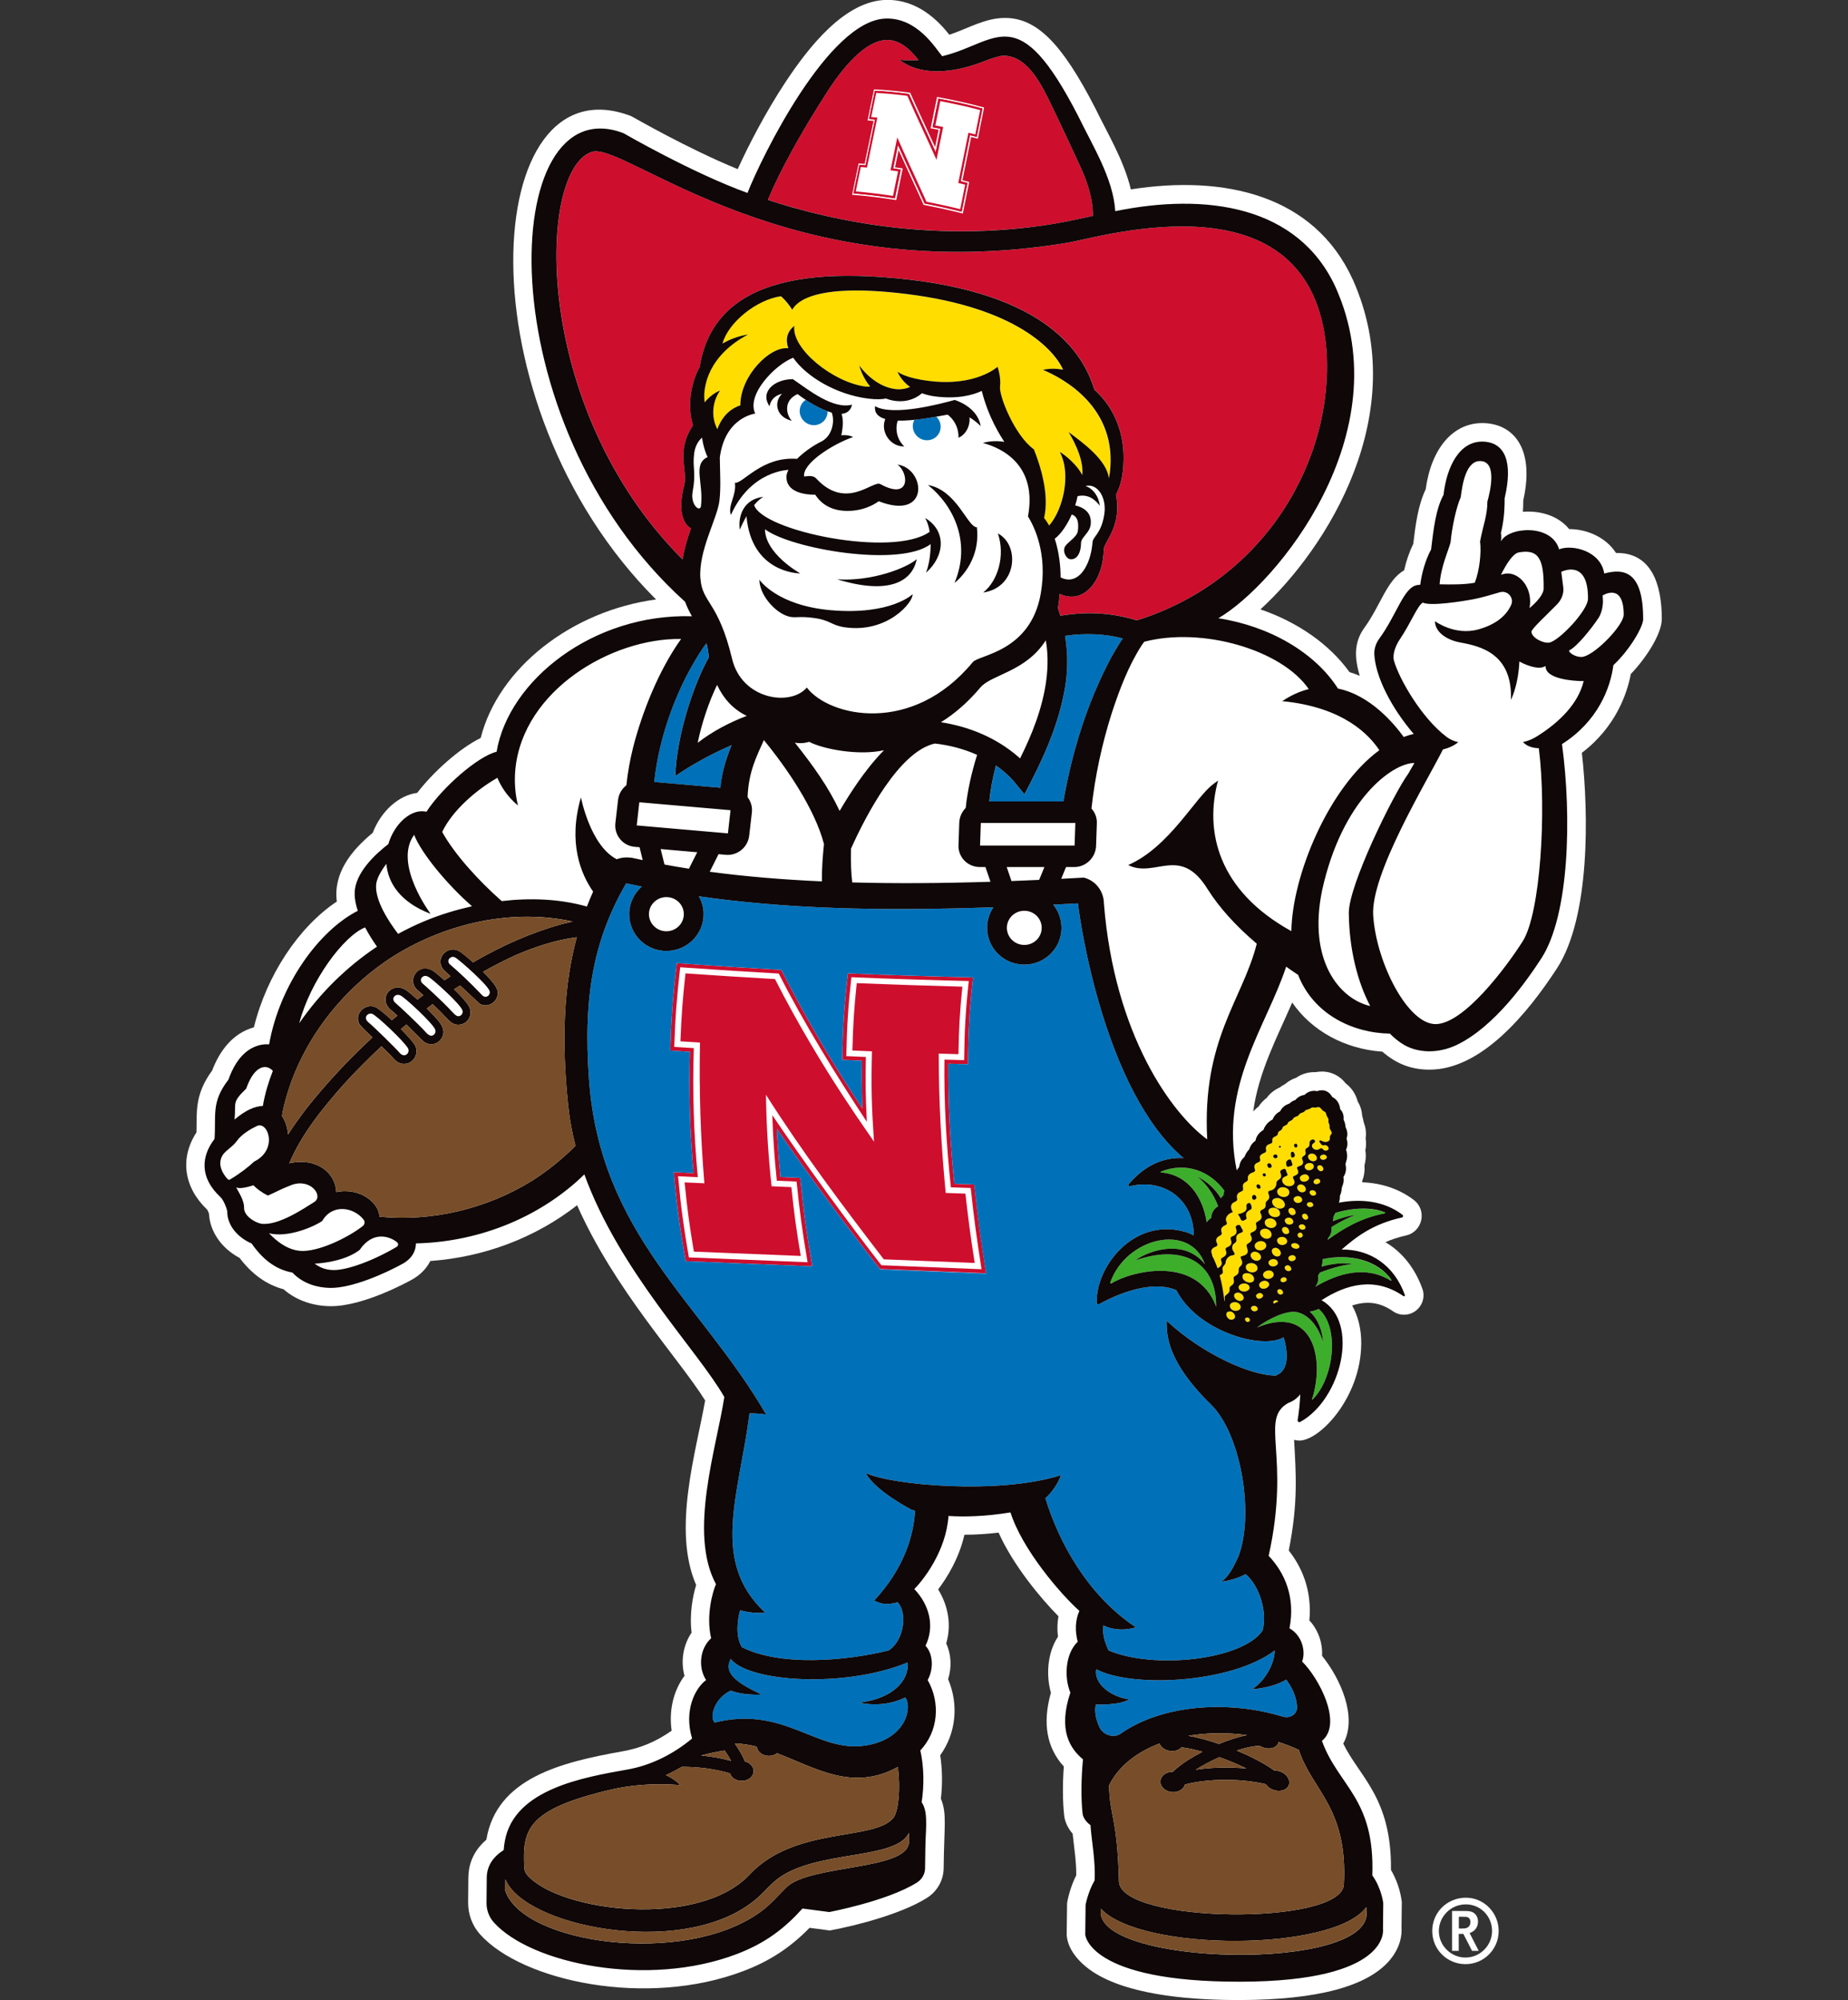
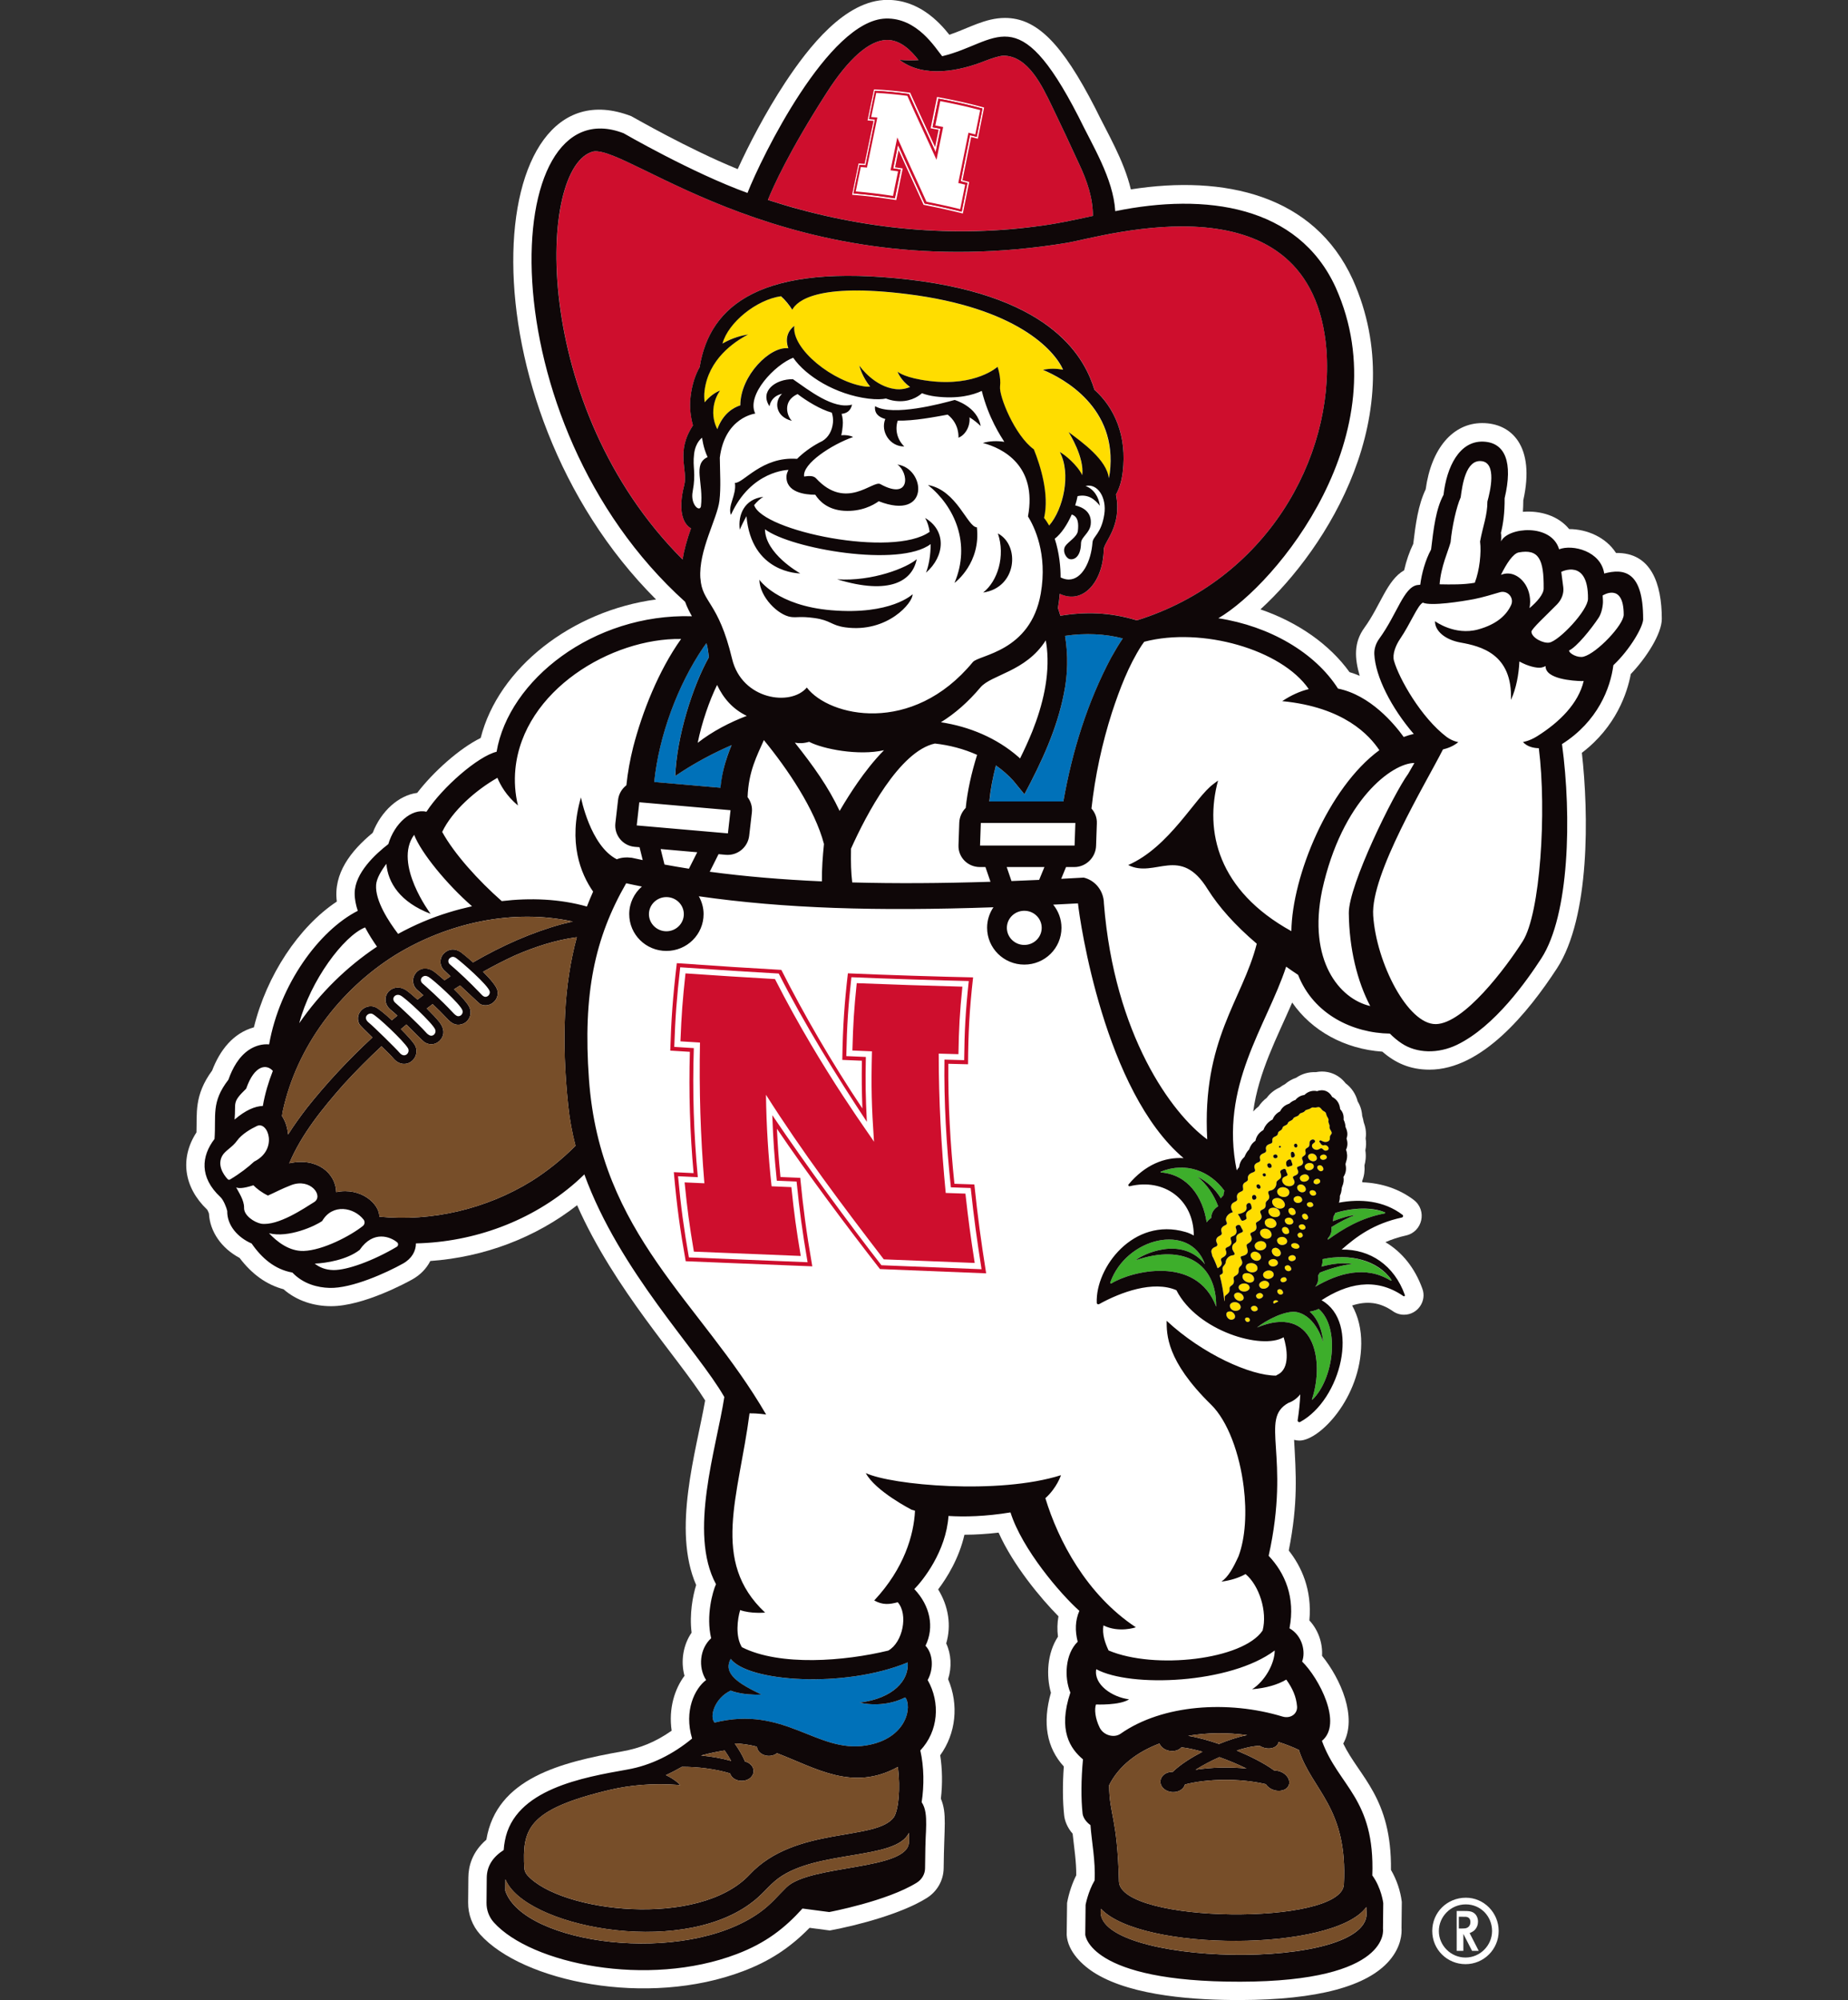
<svg xmlns="http://www.w3.org/2000/svg" id="a" viewBox="0 0 332.7 360">
  <rect x="0" y="0" width="332.7" height="360" fill="#333333" stroke="none" />
  <defs>
    <style>
      .g {
        fill: #0071b9;
      }

      .h {
        fill: #ce0e2d;
      }

      .i {
        fill: #fd0;
      }

      .j {
        fill: #fff;
      }

      .k {
        fill: #0f0708;
      }

      .l {
        fill: #774e29;
      }

      .m {
        fill: #3dae2b;
      }
    </style>
  </defs>
  <g>
    <path class="j" d="M290.94,99.54c-1.81-2.84-5.25-4.31-8.44-4.31-1.97-2.42-5.22-3.36-8.33-3.11.04-.67.07-1.35.07-2.07,2.18-9.74-2.11-13.9-7.39-13.9s-9.17,4.55-10.18,11.92c-1.36,2.84-1.81,6.24-2.24,9.83-.69,1.4-1.26,3.06-1.64,4.75-3.12,1.79-4.23,6.3-7.14,10.32-1.96,2.68-1.78,5.49-.86,8.67-.59-.25-1.2-.47-1.83-.66-3.62-5.02-9.31-8.99-16.04-11.3,11.96-10.91,27.39-35.31,16.63-59.35-6.99-15.31-23.2-18.86-39.96-16.24-1.27-5.31-4.29-10.25-6.41-14.63-6-11.68-10.55-16.23-16.25-16.23-3.55,0-6.5,1.83-10.01,3.03-1.97-2.48-5.61-6.28-11.16-6.28-7.6,0-14.22,8.55-18.42,14.91-3.57,5.42-6.66,11.43-8.53,15.55-9.09-3.71-18.69-9.3-19.18-9.54-27.15-10.41-30.94,51.63,4.48,87-15.14,2.02-28.37,12.3-31.57,24.93-3.81,1.86-8.54,6.11-11.43,9.88-3.33.43-6.5,3.28-8.01,7.19-3.93,3.24-7.12,7.32-6.46,12.37-6.86,4.55-12.64,13.3-14.93,22.64-3.75,1.04-6.13,4.14-7.52,7.78-3.28,4.47-2.7,7.73-2.82,11.13-3.01,4.63-2.31,9.87,1.94,13.92.1.16.22.45.31.68.16,3.25,2.25,6.26,5.51,7.99,2.23,2.95,4.89,4.84,7.91,5.64,2.39,2.09,5.47,3.05,8.57,3.05,5.85,0,13.72-4.32,14.59-4.8,1.46-.81,2.58-1.97,3.27-3.33,9.73-.7,18.96-4.2,26.43-10.04,6.72,15.19,18.32,27.57,23.05,35.14-1.63,9.27-5.96,23.24-1.62,33.22-.61,1.99-1.23,5.2-.82,8.57-1.53,2.23-1.99,5.14-1.28,7.77-1.76,2.36-2.89,5.86-2.31,9.88-2.99,2.1-5.79,3.17-8.89,3.72-11.05,1.97-22.63,4.82-24.47,15.9-2.61,2.24-3.22,4.85-3.24,6.77l-.04,4.52c-.02,2.14.75,4.19,2.16,5.76,7.61,8.47,30.03,13.21,47.38,6.6,4.72-1.79,8.37-4.16,11.93-7.79l3.65.48c5.18-.97,12.94-3.04,17.41-5.82,1.91-1.18,3.06-3.2,3.08-5.41.07-7.56.63-9.76-.5-12.5.31-2.66.26-5.31-.12-7.81,2.84-3.93,3.38-9.1,1.42-13.69.69-2.17.56-4.52-.34-6.44.95-3.23.42-6.68-1.45-9.72,1.6-2.12,3.75-5.57,4.73-9.84,1.99,0,4.05-.14,6.15-.38,2.62,5.86,7.55,11.79,10.78,15.06-.22,1.17-.25,2.4-.09,3.67-1.95,2.96-2.15,6.98-1.27,10.09-1.55,5.44-.77,9.89,2.32,13.27-.23,3.24-.21,6.3.06,8.76.09.96.54,2.21,1.53,3.34.25,2.37.68,5.04.65,7.49-.72,1.42-1.32,3.17-1.65,4.97l-.07,5.77c.2,2.95,2.75,5.47,5.3,7,6.76,4.05,18.06,4.73,25.95,4.71,13.86-.04,22.92-2.44,26.92-7.19,2.07-2.46,2.18-4.79,2.11-5.8l.05-4.67c-.23-1.96-.94-4.05-1.95-5.76.15-13-5.7-16.75-8.59-22.74,2.61-4.71-.47-11.66-3.82-15.8.13-2.16-.6-4.57-2.28-6.37.52-5.57-1.47-9.74-3.71-12.58,1.72-8.65,1.29-13.84.96-19.92.31.08.63.13.96.13,3.65,0,11.06-7.72,11.13-17.44.02-2.61-.56-4.95-1.64-6.87,2.65-.87,5.01-.59,7.3,1,.6.43,1.31.66,2.04.66,2.47,0,4.13-2.49,3.3-4.69-1.34-3.73-3.66-6.6-6.65-8.37,1.09-.48,2.32-.9,3.73-1.21,2.94-.67,3.83-4.49,1.39-6.38-2.57-1.96-5.77-3.06-9.3-3.19,0-.1.01-.19.02-.29.34-.87.47-1.8.39-2.77.17-.6.34-1.54.16-2.7.15-.7.17-1.41.05-2.13.17-1.15-.05-2.13-.35-2.93-.06-.37-.15-.75-.27-1.13-.06-.95-.33-1.82-.81-2.6-.34-1.32-1.1-2.46-2.18-3.27-1.32-1.71-3.37-2.4-5.35-2-1.28-.06-2.51.29-3.55,1.01-.74.25-1.43.64-2.01,1.15-.38.19-.69.4-.94.59-.97.44-1.76,1.07-2.35,1.88-.56.42-1.06.94-1.44,1.53-.36.27-.69.58-.99.92.97-7.13,4.29-13.31,7.02-19.61,3.5,5.08,9.44,8.37,16.23,8.84,2.31,2.01,4.96,3.24,8.48,3.24,9.44,0,17.79-10.31,22.96-18.24,5.98-9.22,5.71-27.83,4.48-38.79,6.17-4.69,8.17-10.79,8.81-14.18,2.82-2.94,5.58-7.27,5.58-9.92,0-6.32-1.91-11.97-8.23-11.87Z" />
    <g>
      <g id="b" data-name="White">
        <path class="j" d="M45.75,209.08c-1.09,1.02-2.55,2.15-4.34,3.22-.13.08-.3.06-.41-.05-.89-.93-1.9-2.64-.97-4.25.51-.9,1.8-1.5,2.65-2.69.85-1.19,2.57-2.17,3.59-2.65,1.99-.92,3.84,4.27-.52,6.42ZM52.4,213.31c-1.71.66-3.01,1.38-4.16,1.87-1.11-.53-2.02-1.24-2.62-1.85-1.97.63-2.77.55-3.11.37.39.78,1.47,2.32,1.43,3.68s1.78,2.61,3.09,2.87c3.05.41,7.67-2.75,9.52-3.89,1.78-1.1-.65-4.4-4.15-3.05ZM65.46,219.52c-1.73-2.22-5.6-2.94-7.45.24-1.2.89-6.12,3.13-9.58,2.21,1.39,1.48,3.6,3.27,6.24,3.19,3.45-.11,8.42-2.71,10.66-4.5.35-.28.41-.79.13-1.14ZM64.75,224.97c-2.29,1.79-6.07,2.39-8.09,2.47.87.68,1.95,1.14,3.38,1.16,2.43.03,7.11-1.64,11.38-4.18.3-.18.33-.6.07-.82-1.16-.96-4.26-2.26-6.74,1.37ZM82.14,172.46c-.42-.31-.79-.33-1.19.02-.32.28-.29.77-.02,1.04,1.85,1.58,3.69,3.34,5.35,5.07.35.37.67.81,1.08.83.48.03.89-.43.81-.94-.16-1.06-5.19-5.44-6.03-6.02ZM77.15,175.83c-.42-.23-.79-.26-1.15.06-.29.25-.35.78.1,1.15.34.29,3.28,2.88,5.4,5.18.33.35.65.67.99.69-.05,0,.44.06.7-.41.11-.19.13-.41.07-.62-.34-1.15-5.42-5.68-6.11-6.05ZM72.09,179.17c-.93-.43-1.83.6-.84,1.4.55.44,4.13,3.78,5.46,5.28.56.62.94.57.89.57.55.03.98-.59.74-1.14-.52-1.18-5.4-5.72-6.25-6.11ZM67.03,182.49c-.71-.3-1.84.64-.6,1.61.82.65,4.97,4.74,5.5,5.38.91,1.11,1.99-.01,1.51-.82-.79-1.33-5.55-5.81-6.41-6.17ZM49.11,192.75c-1.06-1.22-3.27-1.2-4.8,3.2-2.64,2.55-1.79,2.44-2.09,5.56,1.96-1.68,3.67-2.41,5.09-2.45.38-2.21,1.04-4.37,1.8-6.31ZM275.71,113.72c.05,1.09,2.14,2.13,3.22,1.94,1.76-.32,6.94-5.77,6.96-7.89.07-7.37-4.81-4.84-4.81-4.84l.36,2.77c.14,1.07-.28,2.22-1.13,3.09-1.87,1.92-4.63,4.42-4.61,4.94ZM274.67,105.29c.65,1.05,1,2.59.69,4.17,1.35-1.12,2.54-2.51,2.55-3.53.05-5.26-.87-7.16-4.48-6.5-1.04.19-2.24,2.06-3.21,4.04,1.73-.73,3.46.21,4.45,1.82ZM288.53,107.18l.05.87c.05.89-.24,2.33-.78,3.15-1.35,2.02-3.96,5.27-5.32,5.88.03.57,1.58,1.39,2.63,1.11,2.4-.63,7.21-5.73,7.21-7.55,0-5.91-3.79-3.46-3.79-3.46ZM265.51,104.89c.86-2.27,1.2-5.41.95-7.43.52-2.82,1.32-4.67,1.32-7.19.48-1.77,1.76-6.98-1.08-7.27-2.8-.28-3.43,4.26-3.73,6.52-.76,1.68-1.56,5.26-1.82,8.09-.4,1.53-1.76,4.38-1.97,7.56,2.04.04,4.33.08,6.33-.28ZM174.77,213.84c.6,5.64,1.1,9.18,1.95,14.61l-18.02-.72c-6.31-8.12-13.59-18.06-19.64-27.01.17,4.7.34,7.06.81,11.8l3.56.15c.54,5.31,1,8.75,1.98,14.52l-21.37-.87c-.93-5.35-1.42-8.84-1.95-14.61l3.56.17c-.73-7.72-.98-15.48-.72-23.23l-3.52-.22c.18-5.25.42-8.69,1.07-14.33,7.76.54,11.49.77,17.74,1.13,4.61,9.05,10.27,18.22,15.86,26.69-.23-4.68-.27-7.02-.18-11.68l-3.52-.15c.11-5.65.35-9.04.92-14.2,5.48.24,16.6.6,21.13.69-.6,5.54-.77,8.94-.83,14.24l-3.55-.1c-.09,7.68.34,15.36,1.16,22.99l3.57.12ZM175.48,227.32c-.78-5.04-1.12-7.52-1.67-12.46l-3.57-.12c-.81-8.39-1.25-16.65-1.26-25.08l3.55.1c.09-4.85.22-7.28.71-12.15-6.34-.16-12.68-.37-19.02-.63-.5,4.85-.65,7.27-.78,12.12l3.52.15c-.16,6.51-.07,9.76.37,16.31-6.54-9.37-12.64-19.13-17.83-29.32-6.44-.37-9.65-.58-16.11-1.02-.53,4.88-.71,7.32-.91,12.23l3.52.22c-.17,8.51.1,16.85.79,25.33l-3.56-.16c.5,4.97.83,7.46,1.67,12.46l19.24.78c-1.71-10.35-1.57-12.39-1.69-12.39-1.42-.03-2.13-.09-3.56-.15-.6-5.44-.94-11-1.01-16.47,6.51,10.26,13.81,19.98,21.21,29.62l16.37.65ZM126.19,91.16c.52-4.32-1.55-7.59,1.2-8.89-.8-1.7-.99-3.48-.99-3.48,0,0-1.18.76-1.44,2.92-.31,2.52.39,3.27-.26,6.78-.43,2.3,1.23,3.73,1.49,2.67ZM190.94,103.93c3.19,1.61,5.43-2.18,5.75-6.33.08-1.07,1.58-1.54,2.12-5.03.46-3.03-1.2-5.63-3.38-5.1,1.46.52,2.38,1.95,2.58,3.56-.89-1.12-2.06-2.14-4.01-1.73-.11.54-.25,1.1-.43,1.67,1.23.29,3.07,1.1,2.79,3.45-.19,1.53-1.72,2.25-1.74,3.32-.05,2.99-1.75,3.16-2.3,2.78-.56-.38-1.05-1.44-.53-2.23.51-.78,2.13-1.64,2.26-2.73.16-1.29.08-2.58-1.1-2.95-.8,1.81-1.89,3.47-3.06,4.36.84,2.56,1.07,5.32,1.05,6.96ZM67.87,170.39c-.68-.97-1.45-2.16-2.14-3.46-3.85,1.5-9.87,9.62-11.85,17.22,3.74-5.42,8.52-10.12,13.99-13.77ZM80.8,164.22c1.36-.42,2.75-.78,4.17-1.1-4.52-3.94-9.17-9.61-10.42-12.86-3.81,5.21,2.96,14.22,2.96,14.22-5.5-2.1-7.68-5.6-7.96-9-.91,1.21-1.77,2.63-1.85,3.8-.19,2.86,2.29,6.62,3.96,8.81,2.91-1.59,5.96-2.9,9.14-3.87ZM114.25,152.42c-2.15-.19-3.72-2.12-3.47-4.27l.48-4.16c.12-1.09.69-2.02,1.5-2.65.24-2.35.67-4.65,1.23-6.89,1.62-6.26,4.54-13.71,8.62-19.44-12.5-.21-28.42,9.24-29.83,23.39-.22,2.23-.06,4.45.46,6.58-2.12-1.77-3.18-3.71-3.7-4.98-3.89,2.21-8.15,5.96-9.94,9.74,2.17,3.95,6.51,8.75,10.72,12.45,5.15-.61,10.43-.41,15.34.98.36-.91.72-1.81,1.12-2.69-2.23-3.2-4.55-8.83-2.19-16.96,0,0,1.66,8.69,6.45,11.14.8-.32,1.7-.4,2.71-.27.65.15,1.31.28,1.96.42l-.57-2.32-.88-.07ZM123.11,164.54c0-1.69-1.4-3.07-3.14-3.07s-3.14,1.38-3.14,3.07,1.41,3.08,3.14,3.08,3.14-1.38,3.14-3.08ZM124.03,156.36l1.49-2.96-6.58-.58.69,2.79c1.44.26,2.9.52,4.4.75ZM131.52,145.83l-16.42-1.43-.47,4.17,16.42,1.43.47-4.17ZM129.1,123.28c-1.39,2.83-2.77,6.82-3.49,10.42,2.69-2.1,5.82-3.7,8.83-4.85-2.52-1.21-4.23-3.19-5.34-5.57ZM148.34,151.92c-1.64-6.25-6.56-13.51-10.82-18.7-.64,1.44-1.31,2.84-1.85,4.4-.58,1.69-1,3.58-1.08,5.87.58.76.89,1.73.77,2.76l-.48,4.17c-.24,2.1-2.11,3.63-4.22,3.45l-1.3-.12-1.59,3.18c6.27.84,12.99,1.41,20.19,1.73-.03-2.25.15-4.54.37-6.73ZM154.45,140.79c1.23-1.76,2.84-3.87,4.7-5.76-4.57,1.04-10.97-.2-13.48-1.51-.95.28-1.8.31-2.57.15,3.35,4.22,6.02,7.95,8.06,12.29,1.03-1.76,2.12-3.49,3.29-5.17ZM176.51,123.73c-2.18,2.59-4.55,4.68-7.11,6.26,5.1.77,10.03,2.82,13.92,6.21.12.09.22.2.33.31.8-1.61,1.54-3.23,2.21-4.88,1.88-4.72,3.16-9.96,2.62-15.01-.05-.46-.12-.92-.2-1.37-3.58,5.66-9.83,6.16-11.77,8.48ZM182.1,158.58c1.64-.06,3.31-.14,4.98-.21l.95-2.31h-6.79l.86,2.52ZM184.41,163.93c-1.74,0-3.14,1.38-3.14,3.07s1.4,3.08,3.14,3.08,3.13-1.38,3.13-3.08-1.4-3.07-3.13-3.07ZM176.42,156.06c-2.18.01-3.93-1.75-3.85-3.93l.14-4.06c.04-1.03.48-1.96,1.16-2.65.31-3.08,1.04-6.31,2.05-9.55-2.4-1.08-5-1.75-7.6-2.04-6.37,1.39-12.37,12.81-15.1,18.92-.04,2.73,0,4.18.22,6.07,7.74.21,16.03.16,24.88-.12l-.91-2.65h-1ZM176.44,152.19h17.03l.14-4.06h-17.02l-.14,4.06ZM232.49,167.61c.13-9.87,6.62-25.81,15.85-32.58-1.79-2.68-6.35-7.75-17.49-8.83,1.65-1.1,3.24-1.79,4.78-2.17-4.89-7.11-19.23-11.24-29.62-8.52-.15.21-.31.42-.46.64-2.37,3.68-3.96,7.88-5.34,12.06-1.81,5.65-3.06,11.49-3.7,17.32.63.7,1.01,1.63.97,2.66l-.14,4.05c-.07,2.09-1.8,3.81-3.89,3.82h-1.52l-.87,2.12c1.35-.07,2.69-.14,4.06-.22,2.15.52,3.61,2.47,3.63,4.65,1.88,23.67,12.21,37.83,18.6,42.47-.98-17.99,6.36-25.1,8.92-35.22-3.95-3.36-6.84-6.64-8.8-9.75,0-.02-.02-.03-.03-.04-4.95-8.07-9.49-1.92-14.32-4.37,7.44-3.24,12.12-12.25,15.32-14.56.04-.03.08-.06.11-.09.24-.19.49-.38.75-.56-2.47,9.11-.05,19.79,13.2,27.11ZM253.53,139.26c.31-.56.7-1.24,1.11-1.93-3.95-.01-13.03,6.58-16.62,22.94-2.6,12.6,3.11,19.53,8.67,20.81-2.36-4.49-3.79-10.37-3.86-16.74-.05-5.03,8.06-21.47,10.7-25.09ZM278.27,119.89c-.22.12-.48.21-.78.27-.8.14-2.45-.26-3.94-1.1-.11,2.36-.58,4.88-1.52,6.92.31-8.28-5.42-9.67-9.08-10.33-2.83-.51-4.63-2.13-4.59-3.84,0,0,3.52,2.64,7.75,1.49,3.49-.96,5.16-2.68,5.95-4.4.6-1.31-.65-2.71-2.03-2.3-1.16.35-3.23.96-4.62,1.23-2.28.43-7.8,1.31-9.24.64-.94.45-2.19,3.72-4.12,6.56-.76,1.12-1.4,2.73-1.08,3.89.89,3.16,4.85,10.21,9.49,13.73,1.09.79,2.1.92,2.1.92-.87.73-1.92,1.12-2.77,1.32-3,5.95-13.06,22.45-12.56,29.91.57,8.53,6.25,19.62,11.29,19.53,5.04-.09,12.56-10.08,15.63-14.91,3.17-4.99,4.33-23.37,2.9-34.75-.86-.02-2.06-.22-2.86-1.12,0,0,1.13-.14,2.55-1.03,4.04-2.53,7.45-5.92,8.39-9.97-.11,0-.22.03-.32.03-1.61-.03-6.63-.37-6.54-2.7ZM129.53,90.14c.29-2.42.1-5.1.07-7.77.91-7.29,6.38-7.93,6.38-7.93-1.66-3.4,3.6-8.82,6.83-10.05,2.28,3.31,7.64,6.62,13.53,7.36,1.5.18,2.51.12,3.18-.02.51.2,1.06.36,1.67.43,2.42.3,4.01-.68,4.8-1.38.7.26,1.49.46,2.41.58,4.05.5,6.77-.25,8.36-1,1.23,4.9,3.43,8.17,4.06,9.17-1.24-.21-2.67-.16-3.87.2,3.64.95,9.81,4.11,8.13,13.22,1.09,1.75,3.57,6.66,2.3,13.9-1.85,10.51-11.15,11-12.23,12.32-10.91,13.23-25.87,9.85-29.89,4.58-2.86,3.44-11.68,2.23-13.45-5.16-2.49-10.42-5.4-10.01-5.7-14.5-.35-5.03,3.04-10.73,3.43-13.95ZM177,106.65c6.08-.87,6.7-8.49,2.65-10.64,1.38,4.08-.05,8.61-2.65,10.64ZM164.29,106.96s-3.85,3.78-14.61,2.88c-9.83-.82-12.97-5.5-12.97-5.5.06,3.12,3.37,6.39,5.69,6.71,1.08.15,1.66-.16,4.2.19,3,.41,2.98,1.32,5.59,1.68,7.63,1.04,12.23-4.53,12.1-5.96ZM165.04,100.65c-1.75,1.53-7.95,4.04-14.33,3.62,9.53,2.91,13.55.28,14.33-3.62ZM166.55,93.23c.4.66.67,1.53.82,2.49-6.56,4.73-30.13-.12-31.6-4.81.51-.61,1.06-1.13,1.65-1.48-3.4.39-4.6,3.24-4.23,5.91.3-.72.71-1.57,1.2-2.43.89,10.22,9.43,10.3,9.69,10.3-.3-.17-6.31-3.59-6.36-7.95,4.64,3.52,24.21,6.94,29.83,2.67,0,1.9-.32,3.84-.84,5.15,3.41-2.98,3.72-7.56-.16-9.85ZM175.87,94.92c-1.7-.03-3.59-6.68-8.79-7.61,4.78,3.84,7.76,10.53,4.76,17.61.26-.19,4.75-3.66,4.03-10.01ZM159.38,75.42c-.92,2.24.83,4.98,3.42,4.94-1.31-1.26-1.7-3.09-1.18-4.65.94.02,1.96-.04,3-.15-.14.26-.24.54-.27.85-.17,1.36.82,2.62,2.19,2.81,1.38.19,2.63-.76,2.79-2.12.1-.81-.21-1.57-.76-2.1-.14.02-.29.05-.44.07.93-.16,1.77-.31,2.48-.44,2.19,1.71,1.94,4.15,1.94,4.15,1.16-.42,2.16-1.97,1.99-3.67.78.48,1.42,1,2.01,1.58-.58-3.54-4.68-4.7-4.68-4.7-2.4.66-11.1,3-14.33,1.12-.15,1.26.6,1.96,1.84,2.31ZM131.59,92.67c3.61-8.02,10.36-8.1,10.36-8.1-.21.4-.34.78-.36,1.12-.13,2.94,3.34,3.35,5.19,3.35.71,1.13,2.23,2.71,5.19,2.89,3.07.18,5.22-.99,6.23-1.72,9.27,3.61,8.46-5.91,3.36-6.61,2.05,1.42,2.45,6.56-3.08,3.52-1.33-.73-6.16,4.84-11.56-1.03-.43-.46-1.15-.49-2.15-.33-.36-2.31,5.02-5.78,8.82-7.11-.61-.3-1.35-.39-2.14-.32.15-.53.21-1.11.27-1.72.07-.74,0-1.45-.2-2.13.93-.08,1.63-.56,1.88-1.66-3.37.92-7.81-2.62-10.65-4.58-3.15-.03-6.03,2.16-4.21,4.88,0,0,.18-1.8,2.26-2.25-1.46,1.34-1.24,4.13,1.77,4.87-.86-.79-1.78-3.57,1.02-4.82.44.34.94.69,1.47,1.04-.59.39-1.01,1.02-1.08,1.78-.14,1.37.88,2.6,2.26,2.76,1.38.16,2.61-.82,2.74-2.19,0-.1,0-.2,0-.3.26.09.52.18.77.25.19.57.27,1.18.21,1.81-.14,1.42-.79,2.62-1.89,3.29-.18.09-.37.18-.55.28-.04.02-.07.04-.11.05h.02c-1.47.79-2.87,1.83-3.93,2.89-6.33-.48-9.7,4.45-11.19,4.32.32,2.24-1.34,4.09-.72,5.77Z" />
      </g>
      <g id="c" data-name="Red">
        <path class="h" d="M173.81,214.86c.55,4.94.89,7.42,1.67,12.46l-16.37-.65c-7.4-9.63-14.7-19.35-21.21-29.62.07,5.48.41,11.03,1.01,16.47l3.56.15c.52,4.93.86,7.41,1.69,12.39l-19.24-.78c-.84-5-1.17-7.49-1.67-12.46l3.56.16c-.7-8.48-.96-16.82-.79-25.33l-3.52-.22c.2-4.9.38-7.35.91-12.23,6.46.44,9.67.65,16.11,1.02,8.57,16.84,18.05,29.32,17.83,29.32-.44-6.55-.53-9.8-.37-16.31l-3.52-.15c.13-4.85.28-7.27.78-12.12,6.34.25,12.68.46,19.02.63-.49,4.87-.62,7.3-.71,12.15l-3.55-.1c0,8.43.45,16.69,1.26,25.08l3.57.12ZM175.41,213.15c.63,6.06,1.21,10.23,2.13,16.04l-19.12-.77c-6.04-7.75-13.04-17.13-18.55-25.26.18,3.47.3,5.2.64,8.69l3.56.15c.54,5.49,1.06,9.54,2.17,15.93l-22.79-.92c-1.01-5.65-1.58-9.75-2.14-16.03l3.56.17c-.66-7.26-.88-14.55-.67-21.83l-3.53-.22c.17-5.56.45-9.59,1.18-15.74,8.27.58,12.66.86,18.82,1.21,4.01,7.95,9.14,16.8,14.59,24.94-.12-3.44-.14-5.16-.09-8.59l-3.53-.15c.1-6.2.39-10.2,1.01-15.58,6.14.28,17.37.63,22.54.73-.67,5.96-.87,10.01-.91,15.64l-3.55-.09c-.05,7.21.35,14.42,1.1,21.6l3.57.12ZM176.71,228.44c-.86-5.48-1.35-9.02-1.95-14.61l-3.57-.12c-.82-7.63-1.26-15.31-1.16-22.99l3.55.1c.06-5.35.24-8.75.83-14.24-4.38-.09-15.53-.44-21.13-.69-.58,5.22-.8,8.59-.92,14.2l3.52.15c-.09,4.66-.05,6.99.18,11.68-5.48-8.29-11.31-17.71-15.86-26.69-6.16-.35-10.03-.59-17.74-1.13-.64,5.61-.89,9.05-1.07,14.33l3.52.22c-.26,7.75-.01,15.51.72,23.23l-3.56-.17c.54,5.77,1.03,9.28,1.95,14.61l21.37.87c-.98-5.75-1.44-9.22-1.98-14.52l-3.56-.15c-.47-4.74-.64-7.1-.81-11.8,6.22,9.2,13.84,19.56,19.64,27.01l18.02.72ZM186.47,40.76c3.46-.41,6.88-1.15,10.29-1.9.01-3.21-1.03-6.29-2.51-9.4-1.5-3.28-3.27-7.06-4.87-10.36-1.78-3.65-4.31-9.12-8.8-9.08-.88.09-2.02.48-3.19.92-4.66,1.87-11.08,3.17-15.46-.17,1.19.11,2.32.11,3.43.05-1.28-1.65-3.23-3.7-5.76-3.63-3.12.09-6.83,3.35-10.73,9.43-6.82,10.61-9.68,17-10.62,19.36,15.49,5.04,32.07,6.91,48.22,4.77ZM238.82,62.98c-2.62-31.97-40.18-20.38-46.63-19.29-49.96,8.28-78.69-17.34-85.31-16.44-10.18,2.37-11.52,45.91,16.02,73.45.27-1.64.74-3.47,1.51-5.6-1.41-.78-2.41-3.12-1.22-7.75.71-2.74-1.58-6.04,1.58-10.78-.4-1.43-.67-3.25-.42-5.31.27-2.14.87-3.86,1.65-5.25h-.02c1.81-11.1,11.11-18.77,37.7-15.69,26.52,3.07,31.79,14.72,33.36,19.82,3.57,3.18,5.9,8.29,5.09,14.87-.23,1.85-.73,3.13-1.21,3.99,1.13,5.72-2.18,8.53-2.2,9.88-.09,5.66-3.61,10.02-7.92,7.99-.07.92-.18,1.77-.33,2.56.16.46.3.93.44,1.39,4.44-.74,8.96-.65,13.77.83,23.15-7.21,35.52-29.07,34.14-48.68Z" />
      </g>
      <g id="d" data-name="Blue">
-         <path class="g" d="M145.06,71.97c-.59.39-1.01,1.02-1.08,1.78-.13,1.36.88,2.6,2.26,2.76,1.38.16,2.61-.82,2.74-2.19,0-.1,0-.2,0-.3-1.3-.48-2.7-1.25-3.92-2.05Z" />
-         <path class="g" d="M168.57,75c-1.22.21-2.59.42-3.95.56-.14.26-.23.54-.27.85-.16,1.36.82,2.62,2.19,2.81,1.38.19,2.63-.76,2.79-2.12.1-.8-.21-1.57-.76-2.1Z" />
        <path class="g" d="M129.74,141.79c.21-2.18.66-4.11,1.23-5.77.23-.67.48-1.3.73-1.9-3.51,1.52-6.88,3.34-10.14,5.55.27-7.11,3.16-16.21,6.06-21.38-.06-.41-.12-.81-.17-1.22-.05-.46-.15-.9-.28-1.31-.19.25-.37.5-.54.75-4.6,6.75-8.01,15.9-8.86,24.25l11.96,1.04Z" />
        <path class="g" d="M191.74,114.46c.56,3.42.51,6.92-.2,10.36-1.24,6.44-4.06,12.41-7.11,18.15l-2-2.44c-.93-1.04-2-1.95-3.14-2.75-.55,2.14-.95,4.32-1.16,6.48h13.31c1.6-9.07,4.32-17.87,8.67-26.02.53-.93,1.22-2.14,2.02-3.33-3.14-.82-6.75-1.02-10.39-.46Z" />
        <path class="g" d="M154.77,306.45c6.02-.75,8.89-3.98,8.64-7.23-11.49,4.75-28.82,3.47-31.87-.64-1.49,2.73,1.56,4.51,5.52,6.42-3.54.16-5.52-.71-5.52-.71-2.88,1.36-3.89,4.67-2.91,5.76,12.67-3.13,18.42,5.53,27.25,4.12,7.49-1.19,8.35-7.13,7.09-8.65-4.14,2.06-8.19.93-8.19.93Z" />
-         <path class="g" d="M231.57,302.31c-1.52.91-3.6,1.53-6.15,1.74,2.28-1.43,4.07-4.6,4.07-6.98-7.97,6.01-25.97,6.72-32.13,3.37-.5,2.75,2.85,5.04,5.91,5.42-1.66,1.12-5.96.93-5.96.93-.3.82-.16,2.5.67,4.17.69,1.39,2.59,1.92,3.77,1.09,7.52-5.27,19.35-6.05,29.13-3.09,1.45.44,2.75-.48,2.63-1.84-.15-1.75-.8-3.22-1.94-4.81Z" />
-         <path class="g" d="M231.1,240.69c-3.91,2.33-15.55-1.12-19.3-8.44.01-.01,0-.02,0-.02-4.17-1.81-10.07.36-13.92,2.5-.19.1-.42-.02-.43-.23-.25-6.34,6.58-15.47,15.96-12.76.54.15,1.04.38,1.51.64-.01-6.48-5.34-10.37-11.53-8.87-.2.05-.34-.18-.21-.33,2.96-3.53,6.49-4.94,9.9-4.73-14.25-12.04-18.68-42.66-19.01-45.85-1.51.08-3,.16-4.46.23.93,1.14,1.49,2.59,1.49,4.16,0,3.67-2.99,6.63-6.69,6.63s-6.7-2.96-6.7-6.63c0-1.37.42-2.63,1.14-3.69-21.02.74-37.66.23-53.04-1.98.54.96.86,2.05.86,3.21,0,3.67-3,6.63-6.7,6.63s-6.69-2.96-6.69-6.63c0-1.98.89-3.75,2.28-4.96-.95-.19-1.89-.38-2.83-.59-5.66,9.84-7.81,19.84-6.7,35.26,2,27.97,20.15,40.11,31.9,60.37,0,0-1.37-.24-2.99-.22-1.95,14.99-7.09,26.61,2.8,35.86,0,0-2.53.25-4.49-.45-.49,1.67-.89,4.7.31,6.68,6.87,3.47,18.51,2.52,26.36.61,2.61-1.46,3.63-6.52,1.7-8.7-1.47.39-2.69.54-4.23-.32,5.39-5.77,7.13-11.79,7.34-16.15-.39-.11-.61-.18-.61-.18,0,0-6.56-3.36-8.25-6.6,4.6,2.17,23.92,3.94,35.14.38,0,0-.73,2.28-2.81,4.14,2.31,7.6,7.4,17.35,16.29,23.24,0,0-3.01,1.06-5.84-.34-.25,1.61.29,3.14.93,4.51,8.29,3.5,24.2,1.67,27.73-3.59.9-3.42-.63-8.14-3.07-10.16-1.19.66-2.62,1.13-4.34,1.36,1.26-.9,2.09-2.42,3.08-4.58,1.24-3.33,1.49-7.9.93-12.43-.73-5.97-2.84-11.88-5.89-14.86-8.09-7.92-7.97-12.67-7.99-15.08,6.48,6.03,15.15,9.88,19.68,9.87.1-.06.2-.13.31-.18,2.26-1.08,1.71-4.72,1.06-6.77ZM158.42,228.42c-6.04-7.75-13.04-17.13-18.55-25.26.18,3.47.3,5.2.64,8.69l3.56.15c.54,5.49,1.06,9.54,2.17,15.93l-22.79-.92c-1.01-5.65-1.58-9.75-2.14-16.03l3.56.17c-.66-7.26-.88-14.55-.67-21.83l-3.53-.22c.17-5.56.45-9.59,1.18-15.74,8.27.58,12.66.86,18.82,1.21,4.01,7.95,9.14,16.8,14.59,24.94-.12-3.44-.14-5.16-.09-8.59l-3.53-.15c.1-6.2.39-10.2,1.01-15.58,6.14.28,17.37.63,22.54.73-.67,5.96-.87,10.01-.91,15.64l-3.55-.09c-.05,7.21.35,14.42,1.1,21.6l3.57.12c.63,6.06,1.21,10.23,2.13,16.04l-19.12-.77Z" />
      </g>
      <g>
        <path class="j" d="M168.94,17.75c3.22.6,5.61,1.16,7.94,1.78l-1.03,5.12-1.22-.31-1.67,8.29c1.03.26.77.19,1.22.31l-1.04,5.17c-2.07-.52-4.2-.99-6.67-1.47-1.14-2.58-3.11-6.66-4.8-10.55l-.87,4.24c1.15.16.85.12,1.37.2l-1.06,5.18c-2.23-.34-5.2-.73-7.45-.89l1.07-5.14c.84.06.59.04,1.1.08l1.71-8.25s-.81-.06-1.09-.07l1.06-5.09c2.07.1,4.1.31,6.15.58,1.08,2.48,3.23,6.96,4.8,10.48l.86-4.23-1.42-.27,1.05-5.14ZM177.16,19.35c-3.11-.84-5.54-1.36-8.46-1.9l-1.15,5.64c.39.07,1.04.19,1.43.27l-.63,3.12c-1.34-2.96-3.42-7.34-4.49-9.79-2.2-.29-4.29-.5-6.51-.6l-1.16,5.59c.39.02.72.04,1.08.07l-1.61,7.75c-.14-.01-.48-.04-1.08-.08l-1.17,5.64c2.63.19,5.33.55,7.94.95l1.17-5.69c-.84-.13-.52-.08-1.38-.2l.64-3.12c1.43,3.22,2.88,6.28,4.5,9.87,2.74.53,4.92,1.02,7.06,1.56l1.14-5.67c-.75-.19-.48-.12-1.21-.31l1.57-7.79c.91.24.64.16,1.2.31l1.13-5.62Z" />
        <path class="h" d="M169.29,18.21c2.41.45,4.85.99,7.16,1.61l-.88,4.37c-.31-.08-.25-.06-1.23-.31l-1.83,9.05c.75.18.47.11,1.24.3l-.89,4.41c-1.98-.49-4.05-.94-6.08-1.34-1.73-3.86-3.56-7.69-5.25-11.57l-1.22,5.91,1.36.19-.91,4.42c-2.19-.33-4.53-.62-6.71-.8l.91-4.39c.23.02.73.06,1.11.09l1.87-9.01c-.68-.05-.42-.03-1.11-.08l.91-4.35c1.85.1,3.79.3,5.6.53,1.71,3.86,3.54,7.66,5.25,11.52l1.2-5.91-1.41-.27.89-4.39ZM176.88,19.53c-2.8-.75-5.25-1.28-7.94-1.78l-1.05,5.14,1.42.27-.86,4.23c-.4-.92-3.58-7.69-4.8-10.48-2.02-.27-4.08-.48-6.15-.58l-1.06,5.09s.55.03,1.09.07l-1.71,8.25c-.42-.03-.64-.05-1.1-.08l-1.07,5.14c2.22.15,5.25.55,7.45.89l1.06-5.18c-.83-.12-.51-.08-1.37-.2l.87-4.24c1.61,3.65,3.4,7.38,4.8,10.55,2.29.44,4.34.89,6.67,1.47l1.04-5.17-1.22-.31,1.67-8.29c.71.18.78.2,1.22.31l1.03-5.12Z" />
        <path class="j" d="M176.44,19.81c-2.3-.61-4.75-1.15-7.16-1.61l-.89,4.39,1.41.27-1.2,5.91c-1.72-3.85-3.55-7.66-5.25-11.52-1.82-.24-3.75-.43-5.6-.53l-.91,4.35c.69.04.44.03,1.11.08l-1.87,9.01c-.39-.04-.89-.07-1.11-.09l-.91,4.39c2.18.18,4.52.47,6.71.8l.91-4.42-1.36-.19,1.22-5.91c1.69,3.88,3.52,7.7,5.25,11.57,1.99.39,4.07.84,6.08,1.34l.89-4.41c-.77-.19-.49-.12-1.24-.3l1.83-9.05c.99.25.93.23,1.23.31l.88-4.37Z" />
      </g>
      <g id="e" data-name="Yellow">
        <path class="i" d="M199.78,85.13c-.04.34-.11.65-.18.95-.36-3.31-4.83-6.5-7.25-8.3,0,0,2.88,4.4,2.47,7.76-.85-1.8-3.18-3.74-4.05-4.17,2.09,3.87.64,10.29-1.91,13.23-.27-.49-.57-.95-.91-1.36.98-4.28-.68-9.45-1.84-12.35-3.44-2.47-6.3-9.6-6.09-11.32.21-1.72-.45-3.54-.45-3.54,0,0-3.9,3.6-12.31,2.55-4.55-.57-5.71-1.69-5.71-1.69,0,0,.52,1.49,2.27,2.77-.66.27-1.58.51-2.66.37-3.92-.49-6.5-4.26-6.5-4.26,0,0,.5,2.03,1.97,3.81-.24.03-.51.04-.81,0-5.76-.72-13.36-6.74-12.84-10.92-1.35,1.05-1.62,2.49-1.08,4.03-3.23-.44-8.64,4.9-8.64,10.27-1.22.39-3.09,1.45-4.14,4.29-.52-1.01-.93-2.42-.64-4.16.2-1.18.66-2.11,1.13-2.79-.91.35-1.92,1.09-2.77,2.11-.08-.63-.11-1.33-.02-2.06.7-5.66,5.25-8.8,7.84-10.14-1.03.15-2.82.57-4.63,1.64,1.02-3.79,6.12-7.9,10.53-8.52.76.66,1.49,1.59,2.03,2.43.88-1.64,4.63-4.81,20.68-2.82,19.68,2.45,26.51,10.09,28.08,13.61-1.32-.23-2.39-.23-3.63.03,3.6,1.5,13.51,6.76,12.04,18.55ZM231.49,223.87c.47-.33.23-.97-.32-1.19-.54-.2-1.33.12-1.26.64.1.74.99.97,1.58.55ZM232.15,217.51c-.43.27-.09,1.01.33,1.16.35.16.75-.09.77-.36.04-.58-.54-1.15-1.09-.8ZM228.6,226.84c-.42.31-.19.88.22,1.04.56.22,1.19-.13,1.24-.49.07-.6-.74-1.07-1.46-.55ZM229.94,224.66c-.38-.17-.9.02-.96.4-.11.66.67,1.35,1.3,1.02.56-.29.31-1.12-.34-1.42ZM231.48,213.79c-.65-.26-1.25,0-1.48.4-.2.35.03.98.67,1.18,1.43.45,2-1.11.81-1.58ZM233.38,216.46c.45.17,1.08-.11,1.06-.49-.03-.67-.85-.89-1.37-.49-.35.27-.14.81.31.98ZM228.87,218.88c.57.36,1.49.18,1.56-.33.12-.9-.94-1.43-1.74-1.05-.54.25-.39,1.02.18,1.38ZM228.36,220.92c.62.26,1.21,0,1.38-.38.33-.7-.77-1.67-1.72-1.07-.61.39-.28,1.23.34,1.45ZM229.85,217.42c.74.35,1.66,0,1.44-.78-.22-.76-1.19-1.25-1.92-.86-.65.35-.31,1.27.48,1.64ZM232.83,219.96c.05-.54-.63-1.06-1.3-.66-.44.26-.16.88.26,1.03.44.19,1-.03,1.04-.37ZM224.97,231.71c-.12-.74-1.12-.91-1.73-.46-.48.35-.21.95.28,1.13.8.29,1.52-.21,1.45-.67ZM222.45,232.76c-.56.3-.18,1.09.44,1.33.46.21,1.2-.07.98-.7-.21-.58-.88-.91-1.42-.63ZM221.46,235.28c.43,1.15,2.4.67,1.8-.39-.51-.9-2.14-.53-1.8.39ZM221.67,236.07c-1.65-.27-.7,1.94.37,1.38.58-.3.28-1.1-.37-1.38ZM227.16,221.32c-.59.38-.27,1.25.44,1.55.67.29,1.5-.11,1.3-.85-.2-.72-1.08-1.13-1.74-.7ZM237.08,208.45c-.04-.52-.6-.94-1.15-.78-.75.22-.43,1.07.14,1.27.43.21,1.04-.02,1.01-.49ZM224.79,237.2c-.41-.18-.64.06-.64.23,0,.36.4.7.79.38.16-.13.05-.52-.15-.61ZM234.23,211.63c-.4.32-.18.86.21,1.01.53.2,1.34-.18,1.22-.72-.15-.64-.93-.69-1.43-.29ZM234.11,214.54c.45.2,1.08-.07.97-.59-.12-.59-.77-.95-1.28-.66-.52.3-.23,1.01.31,1.25ZM225.75,230.4c.18-.8-.76-1.41-1.57-1.22-.63.14-.61.86-.19,1.26.69.65,1.65.45,1.76-.04ZM234.89,210.05c.13.69.99.75,1.45.32.3-.28.22-.77-.14-.95-.61-.3-1.4.17-1.31.63ZM232.08,221.83c.07-1.16-1.21-1.22-1.27-.58-.03.35.25.8.68.87.2.03.53-.11.59-.29ZM235.41,216.52c-.28.2-.05.6.2.7.36.14.86-.07.82-.35-.08-.53-.64-.63-1.02-.35ZM226.37,224.96c.81.34,1.63-.24,1.6-.76-.05-.85-1.08-1.05-1.77-.54-.54.4-.32,1.09.17,1.3ZM234.6,218.53c-.36.19-.13.79.27.96.37.14.69-.14.63-.41-.09-.45-.47-.78-.9-.55ZM232.64,223.86c-.32.18-.15.54.02.67.62.46,1.46.2,1.24-.3-.21-.47-.88-.58-1.26-.37ZM234.24,221.87c-.21-.08-.52.05-.61.26-.08.21.06.53.27.61.23.08.53-.06.62-.26.09-.19-.07-.53-.28-.61ZM232.3,226.01c-.79.35-.12,1.36.74.83.55-.34.08-1.19-.74-.83ZM237.87,207.94c-.52.3-.06,1.09.72.72.65-.31.06-1.17-.72-.72ZM239.42,204.85c.06.58-.65.82-1.18.62-.32-.12-.54-.33-.67-.14-.15.22.06.27.2.51.12.22.31.37.64.28.54-.15,1.14.69.51.94-.58.23-.75-.35-.99-.37-.37-.03-.52.34-1,.26-.7-.12-.92-.76-.58-1.07.28-.26.43-.25.4-.47-.07-.52-.91-.36-.99.2-.05.31.13.7-.39.97-.9.48.22.94-.68,1.5-.64.4-.04.68-.1,1.18-.11.87-1.4.44-1.01,1.2.35.66.04.96-.55,1.18-.48.18-.19.51-.06.77.38.76-.5,1.36-1.4,1-.62-.21-1.02-1.01-.54-1.45.17-.16.55-.28.63-.32.36-.21-.07-.5-.13-.98-.03-.21-.23-.33-.43-.26-.46.17-.73.31-.57.73.5,1.32-.77,1.05-.74,1.84.02.65-.45,1.22-1.1,1.32-.66.11-.25.66-.2.95.14.89-.7.73-.63,1.48.12,1.33-1.39.71-.87,1.77.52,1.04-.57,1.31-.81,1.55-.28.27.45,1.06-.4,1.58-.33.2-.87.25-.61.73.57,1.05-.33,1.33-.65,1.59-.45.36.99,1.72-.87,2.13-.92.2.64.97-.36,1.86-.63.56.13,1.11-.78,1.64-.24.14-.46.25-.43.55.02.23.27.83-.34,1.24-.91.61.24.84-1.03,1.75-.42.3-.08.74-.28,1.11-.17-1.58-.43-3.17-.84-4.67.06-.04.11-.09.18-.12.79-.37.1-.79.39-1.38.17-.34.47-.43.51-.89.05-.61.62-1.15,1.24-1.22.36-.04.44-.24.3-.46-.14-.23-.56-.73-.29-1.33.09-.2.2-.3.36-.4.85-.53-.48-1.29,1.19-1.89.62-.22.12-.57-.08-1.08-.25-.65-.98-.14-.94.11.03.2.59,1.19-.53,1.61-.41.16-.44.35-.32.67.38,1.01-.52,1.23-.7,1.33-.59.31,0,.63-.14,1.18-.21.77-1.21.55-.89,1.3.2.45.06.89-.57,1.24-.04.02-.07.04-.1.06-.28-.81-.6-1.57-.98-2.28.02-.09,0-.21-.07-.38-.24-.59.11-1.01.68-1.21.32-.11.42-.35.26-.65-.26-.48-.15-.98.37-1.26.29-.16.62-.25.46-.72-.13-.39-.1-.74.29-1.04.34-.26.88-.25.59-.85-.39-.81.5-1.54,1.06-1.67.06-.01.09-.08.06-.13-.39-.58-.39-1.22.06-1.58.14-.11.47-.26.49-.27.58-.3,0-.68.31-1.27.19-.35.48-.39.85-.6.51-.28-.34-1.1.6-1.6.28-.15.48-.3.43-.62-.08-.49.24-.85.6-1.01.43-.2.88-.19.63-.79-.18-.44-.02-.85.42-1.05.32-.15.69-.18.54-.72-.23-.8.58-.95.86-1.11.44-.26.14-.53.19-.89.08-.58.69-.65.95-.78.55-.27-.22-.85.69-1.23.27-.11.5-.25.52-.53.05-.59.67-.4.85-1.07.07-.27.35-.31.68-.5.41-.24.12-.43.63-.67.95-.44.28-.51,1.13-.82.73-.26.37-.5.97-.67.34-.09.54-.25.6-.34.23-.33.56-.16,1.12-.54.37-.25.44.04,1.16-.14.43-.11.6.23.79.45.36.41.65.28.76.76.15.67.5.74.42,1.18-.09.5.27.65.19,1.12-.06.38.23.61.36.95.17.45-.37.44-.3,1.1ZM225.32,217.2c-.03-.17-.1-.41-.2-.55-.17-.25-.84-.06-.72.54.09.41-.05.74-.41.96-.62.37-1.01.32-1.09.39-.08.06.2.23.45.87.08.2.2.36.41.32.45-.1.64-.33.67-.39.08-.16-.54-.97.6-1.55.35-.18.35-.3.29-.59ZM226.06,215.2c-.14-.18-.46-.16-.58.03-.12.19-.09.51.08.66.24.22.93-.12.5-.69ZM226.95,213.7c0-.18-.16-.45-.33-.52-.18-.08-.44.09-.43.27.05.63.75.67.76.25ZM227.83,211.29c-.13-.19-.42-.1-.5.05-.07.14.18.63.53.3.1-.09,0-.3-.03-.35ZM228.69,209.43c-.19-.13-.61,0-.54.32.07.31.28.57.6.44.33-.13.2-.58-.06-.76ZM229.73,207.8c-.17-.05-.47.07-.5.24-.07.35.41.62.72.28.13-.15,0-.46-.22-.52ZM230.49,206.25c-.22-.08-.31.26-.12.32.18.06.33-.24.12-.32ZM232.44,208.84c-.13-.41-.91.04-.89.42,0,.16,0,.32.04.48.06.25.26.34.44.25.13-.06.33-.07.5-.16.29-.15.12-.29-.09-.99ZM233.12,207.9c-.03-.25-.21-.68-.5-.58-.21.07-.27.1-.19.8.05.44.74.18.69-.22ZM233.47,205.94c-.13-.21-.53-.05-.51.2.04.66.89.43.51-.2ZM237.36,212.2c-.74-.17-1.21.66-.59.9.24.12.72-.04.86-.28.13-.22-.02-.56-.27-.62ZM237.31,209.82c-.36.21-.08.78.34.96.18.1.67-.06.6-.43-.08-.43-.5-.79-.94-.53ZM236.54,214.29c-.35-.17-.81.04-.77.34.06.46.58.76,1.04.46.31-.2.04-.72-.27-.8ZM233.94,220.53c-.24.19-.04.63.36.78.3.11.79-.09.73-.42-.09-.46-.65-.7-1.09-.36ZM226.95,232.74c-.23-.09-.9.2-.81.58.26,1.07,2.07-.08.81-.58ZM225.35,235.19c-.26.2-.08.65.25.79.35.14.83-.06.83-.34,0-.54-.63-.79-1.08-.45ZM226.87,230.87c-.38.35-.12.95.33,1.06.52.13,1.07-.14,1.23-.52.31-.58-.7-1.33-1.56-.54ZM225.15,225.95c.04.73,1.04,1.29,1.65.79.53-.44.05-1.28-.72-1.44-.45-.1-.95.23-.93.65ZM224.61,228.73c.71.55,1.66.23,1.76-.28.16-.83-.81-1.32-1.61-1.02-.63.23-.59.96-.15,1.3ZM227.66,228.94c-.48.38-.25.99.22,1.17.76.28,1.48-.26,1.43-.73-.09-.76-1.04-.92-1.65-.44ZM230.02,232.2c-.16.18-.03.62.35.78.25.11.69-.05.62-.38-.12-.55-.69-.73-.97-.4ZM231.42,227.88c-.28.2-.07.73.31.86.33.16.84-.08.74-.41-.18-.61-.67-.72-1.05-.45ZM231.32,229.91c-.78-.08-1.02.66-.53.85.24.09.6-.03.78-.23.18-.19-.03-.6-.25-.62ZM229.3,234.2c-.12.13-.08.32.03.45.26-.14.53-.27.8-.4-.14-.24-.6-.3-.83-.05Z" />
      </g>
      <g id="f" data-name="Green">
        <path class="m" d="M239.07,222.88c.56-.6.72-1.26.64-2.02,1.58-.97,3.07-1.75,4.25-2.13-.95.04-2.43.48-3.98,1.07.11-.45.06-.77.11-.84.15-.22.25-.43.33-.65,3.26-.97,6.59-.99,8.92-.1.09.03.08.17-.02.19-4.29.82-7.47,2.74-10.24,4.74,0-.09,0-.17,0-.26ZM250.49,230.36c-2.52-3.52-7.58-4.78-12.4-3.72.04.43,0,.82-.19,1.35h0c1.8-.52,3.97-.79,5.62-.45-1.01,0-3.47.55-5.92,1.53-.07.16-.17.33-.3.51.12.82-.07,1.47-.52,2.03,4.16-2.46,9.1-3.88,13.58-1.11.09.06.2-.05.14-.14ZM208.99,210.89c-.07.03-.06.14.02.14,4.81.36,7.55,4.4,8.23,8.99.21-.31.48-.57.82-.8.03-.88.42-1.59,1.24-2.1,0-.01,0-.03,0-.04-.79-2.06-2.01-3.91-3.75-5.31,1.75.86,3.19,2.2,4.24,3.91.14-.2.3-.38.48-.54,0-.3.08-.56.17-.81-2.57-3.51-6.89-5.27-11.45-3.44ZM236.94,235.79c-.41.15-.79.24-1.14.29,2.31,2.04,2.4,5.5,2.4,5.5,0,0-1.2-4.63-4.68-5.4-2-.45-5.67,1.48-7.21,2.76,10.2-4.25,12.23,5.84,9.88,12.94-.02.05.05.09.09.05,3.8-3.7,5.04-12.97,1.12-16.35-.15.07-.29.14-.46.2ZM204.45,226.84c1.12-1.02,8.25-4.51,12.47.7-2.64-7.56-14.2-4.8-17.04,3.31-.04.12.09.23.2.16,3.48-2.18,15.32-5.24,18.87,4.17.1-7.7-5.68-11.39-14.5-8.34Z" />
      </g>
    </g>
    <path class="k" d="M177,106.65c2.6-2.03,4.03-6.56,2.65-10.64,4.05,2.15,3.43,9.77-2.65,10.64ZM141.95,84.58c-.21.4-.34.78-.36,1.12-.13,2.94,3.34,3.35,5.19,3.35.71,1.13,2.23,2.71,5.19,2.89,3.07.18,5.22-.99,6.23-1.72,9.27,3.61,8.46-5.91,3.36-6.61,2.05,1.42,2.45,6.56-3.08,3.52-1.33-.73-6.16,4.84-11.56-1.03-.43-.46-1.15-.49-2.15-.33-.36-2.31,5.02-5.78,8.82-7.11-.61-.3-1.35-.39-2.14-.32.15-.53.21-1.11.27-1.72.07-.74-.01-1.45-.2-2.13.93-.08,1.63-.56,1.88-1.66-3.37.92-7.81-2.62-10.65-4.58-3.15-.03-6.03,2.16-4.21,4.88,0,0,.18-1.8,2.26-2.25-1.46,1.34-1.24,4.13,1.77,4.87-.86-.79-1.78-3.57,1.02-4.82,1.64,1.25,4.1,2.77,6.16,3.34.19.57.27,1.18.21,1.81-.14,1.42-.79,2.62-1.89,3.29-.18.09-.37.18-.55.28-.04.02-.07.04-.11.05h.02c-1.47.79-2.87,1.83-3.93,2.89-6.33-.48-9.7,4.45-11.19,4.32.32,2.24-1.34,4.09-.72,5.77,3.61-8.02,10.36-8.1,10.36-8.1ZM228.75,210.19c.33-.13.2-.58-.06-.76-.19-.14-.61,0-.54.32.06.31.28.57.6.44ZM226.95,213.7c0-.19-.16-.45-.33-.52-.18-.07-.44.09-.43.27.05.62.75.66.76.25ZM230.37,206.57c.18.06.33-.24.12-.32-.22-.09-.32.25-.12.32ZM229.95,208.32c.13-.14,0-.46-.22-.52-.17-.06-.47.07-.5.24-.07.35.4.63.72.28ZM227.86,211.64c.1-.1,0-.3-.03-.35-.13-.19-.43-.1-.5.05-.08.14.19.63.53.3ZM295.83,111.41c0,1.39-2.36,5.49-5.37,8.32-.53,4.09-2.79,10.11-9.25,14.2,1.77,13.08,1.33,30.78-3.72,38.57-2.59,3.98-8.36,12.25-15.17,15.55-3.39,1.64-7.26,1.57-9.99-.26-.74-.49-1.44-1.08-2.11-1.75-6.63-.1-13.73-3.43-16.52-10.57-.73-.49-1.46-.98-2.15-1.48-3.55,10.78-12.02,21.43-8.9,36.66.11-.19.24-.36.42-.55.21-1.41.9-1.7,1-1.92.2-.45.32-.77.81-1.29.24-.62.46-1.07,1.14-1.56.17-.84.64-1.46,1.34-1.88.21-.13.06-.16.4-.71.31-.52.81-.96,1.27-1.2.18-.09.03,0,.24-.39.26-.48.7-.88,1.19-1.12.52-1.11,1.53-1.31,1.67-1.4.1-.06.35-.41,1.09-.65.42-.54,1.05-.83,1.63-.91.64-.64,1.51-.85,2.28-.67,1.17-.45,2.19.05,2.7,1.03.91.47,1.36,1.27,1.44,2.2.54.59.67,1.18.62,1.89.23.47.34.97.33,1.28.32.71.49,1.3.2,2.14.23.65.22,1.37-.09,2,.53,1.46-.17,2.35-.09,2.68.19.83.05,1.56-.38,2.22.1.52.06,1.06-.21,1.7-.2.46.01.69-.43,1.71.02.42-.04.83-.17,1.22,3.81-.72,8.07-.39,11.45,2.19.18.14.11.43-.11.48-5.12,1.12-8.17,3.42-10.85,5.77,5.12-.08,9.46,2.82,11.38,8.18.06.16-.12.3-.26.2-5.13-3.56-10.31-2.14-14.74.74,6.97,3.92,3.55,17.88-3.85,21.91-.23.12-.49-.07-.45-.32.25-1.57.41-3.14.47-4.65-.58.71-1.29,1.25-2.16,1.55-5.26,2.96.5,9.36-3.53,27.51,2.93,3.1,4.83,7.46,3.75,13.05,2.38,1.35,2.93,4.32,2.27,5.98,3.03,2.96,7.37,11.18,3.57,14.28,2.97,8.2,9.57,10.33,9.07,24.22,1.65,2.26,1.97,4.98,1.97,4.98l-.05,4.63s1.61,9.47-25.7,9.52c-27.32.05-27.9-8.47-27.9-8.47l.06-5.36s.43-2.36,1.62-4.39c.2-3.44-.54-7.08-.74-9.97-1.35-.95-1.42-2.08-1.42-2.08-.29-2.61-.27-6.13.07-9.75-2.28-1.92-4.55-5.2-2.27-12.02-1.14-2.74-.94-6.96,1.32-9.15-.5-1.97-.46-3.82.3-5.56-3.43-3.05-10.32-11.13-12.4-17.72-4.52.74-8.28.82-11.16.64-.44,6.39-4.6,11.59-6.15,13.16,2.84,2.99,3.65,6.85,2.01,10.2,1.38,1.45,1.5,4.18.39,6.17,2.32,4.08,1.93,9.22-1.32,12.67.67,3.02.7,6.28.24,9.32.76,1.12.82,2.62.81,4.04-.02,2.1-.14,1.26-.2,7.84,0,1.05-.58,2.04-1.5,2.61-5.36,3.33-15.75,5.28-15.75,5.28l-4.82-.63c-3.16,3.5-6.57,6.2-11.85,8.2-16.01,6.1-37,1.77-43.72-5.71-.87-.97-1.32-2.23-1.31-3.51l.04-4.52c.02-2.2,1.19-3.79,3.05-4.99.04-.54.1-1.09.21-1.63,1.68-9.35,14.21-11.46,22-12.85,4.34-.75,8.32-2.79,11.71-5.59-1.51-5.01.5-9.02,2.52-10.53-1.48-2.28-1.14-5.68.91-7.52-.96-4.05.27-8.41.87-9.73-4.99-9.23.07-24.42,1.5-33.69-4.8-8.41-18.85-22.59-25.2-40.07-.51.49-1.02.98-1.56,1.45-7.95,6.96-18.32,10.74-28.76,10.97,0,1.36-.73,2.74-2.33,3.63-2.89,1.62-9.21,4.51-13.24,4.38-2.07-.06-4.68-.67-6.67-2.76-3.16-.56-5.5-2.58-7.34-5.23-2.43-1.05-4.44-3.21-4.39-5.86-.14-.62-.67-1.98-1.23-2.5-3.82-3.56-3.43-7.38-1.06-10.46.31-4.25-.64-6.61,2.5-10.66.74-2.09,1.86-4.14,3.71-5.38,1.15-.76,2.41-1.08,3.62-.98,1.9-10.78,9-20.5,15.96-24.04-.35-1.06-.57-2.13-.56-3.15.01-3.64,3.73-7.06,6.06-8.86,1.09-3.69,4.15-6.47,6.86-5.82,2.87-4.41,9.29-9.99,12.63-10.8,2.19-12.88,17.39-24.9,35.17-24.39-.45-.79-.88-1.63-1.23-2.6-36.02-32.47-33.68-93.05-11.08-84.34.02.01,12.34,7.14,22.31,10.75,2.51-6.4,14.58-31.09,24.89-31.39,5.68-.17,8.94,5.31,10.16,6.78,9.98-2.37,13.52-10.61,24.55,10.89,2.46,5.1,6.26,11.1,6.61,17,16.26-3.33,32.93-1.06,39.69,13.74,11.77,26.28-10.69,53.46-21.13,59.53,9.21,1.42,17.38,6.15,21.54,12.66,5.82,1.18,10.12,6.34,11.83,8.71.59-.22,1.2-.41,1.81-.54-4.07-4.74-6.91-10.35-7.1-14.36-.04-.95.27-1.94.89-2.79,3.23-4.45,4.37-9.2,6.81-9.65.17-.03.38-.04.57-.06.24-1.96.91-4.44,1.95-6.34.45-3.78.86-7.3,2.24-9.84.57-5.05,2.86-9.74,7.16-9.58,3.93.15,5.38,3.7,3.84,10.19.02,2.62-.26,4.64-.67,6.24.12.57.02,1.53.02,1.53,1.23-2.58,9.09-3.28,10.46,1.42,2.43-.94,7.52.33,8.12,4.36,3.52-.95,7.01-.46,7.01,8.19ZM275.71,113.72c.06,1.09,2.14,2.13,3.22,1.94,1.77-.32,6.94-5.77,6.96-7.89.06-7.36-4.81-4.84-4.81-4.84l.36,2.77c.14,1.07-.28,2.22-1.13,3.09-1.87,1.92-4.63,4.42-4.61,4.94ZM270.22,103.47c1.73-.72,3.46.21,4.45,1.82.65,1.06,1,2.59.69,4.17,1.35-1.13,2.55-2.51,2.55-3.53.05-5.26-.87-7.16-4.48-6.5-1.04.19-2.24,2.06-3.21,4.04ZM259.18,105.17c2.04.04,4.33.08,6.33-.28.87-2.27,1.2-5.41.95-7.43.52-2.82,1.32-4.67,1.32-7.19.49-1.77,1.76-6.99-1.08-7.27-2.8-.29-3.43,4.26-3.73,6.52-.76,1.68-1.56,5.26-1.82,8.09-.4,1.54-1.75,4.38-1.97,7.56ZM138.25,35.99c15.5,5.04,32.06,6.91,48.22,4.77,3.46-.41,6.87-1.15,10.29-1.9,0-3.21-1.03-6.29-2.51-9.4-1.5-3.28-3.27-7.06-4.87-10.36-1.77-3.64-4.31-9.12-8.8-9.08-.88.09-2.02.48-3.19.92-4.66,1.87-11.08,3.17-15.46-.17,1.19.11,2.32.11,3.43.05-1.28-1.65-3.23-3.7-5.76-3.63-3.12.09-6.83,3.35-10.73,9.43-6.82,10.61-9.67,17-10.62,19.36ZM124.76,76.58c-.4-1.43-.68-3.25-.42-5.31.27-2.14.86-3.86,1.65-5.25h-.02c1.81-11.1,11.11-18.77,37.7-15.69,26.52,3.07,31.78,14.72,33.36,19.82,3.57,3.18,5.91,8.29,5.09,14.87-.23,1.85-.73,3.13-1.21,3.99,1.13,5.72-2.18,8.53-2.2,9.88-.09,5.66-3.62,10.02-7.92,7.99-.07.92-.19,1.77-.33,2.56.16.46.3.93.44,1.39,4.44-.74,8.95-.65,13.77.83,23.15-7.21,35.53-29.07,34.14-48.68-2.61-31.97-40.18-20.38-46.63-19.29-49.96,8.28-78.69-17.34-85.31-16.44-10.18,2.37-11.53,45.92,16.02,73.45.26-1.63.75-3.48,1.51-5.6-1.4-.78-2.41-3.12-1.22-7.75.71-2.74-1.58-6.04,1.58-10.78ZM188.03,156.06h-6.79l.86,2.52c1.64-.06,3.31-.14,4.98-.21l.95-2.31ZM184.41,163.93c-1.74,0-3.14,1.38-3.14,3.07s1.4,3.08,3.14,3.08,3.13-1.38,3.13-3.08-1.4-3.07-3.13-3.07ZM193.46,152.19l.14-4.06h-17.02l-.14,4.06h17.03ZM124.03,156.36l1.49-2.96-6.58-.58.69,2.79c1.44.26,2.9.52,4.4.75ZM119.97,161.47c-1.73,0-3.14,1.38-3.14,3.07s1.41,3.08,3.14,3.08,3.14-1.38,3.14-3.08-1.4-3.07-3.14-3.07ZM131.05,150l.47-4.17-16.42-1.43-.47,4.17,16.42,1.43ZM127.78,156.91c6.27.84,12.99,1.41,20.19,1.73-.03-2.25.15-4.54.37-6.73-1.64-6.25-6.56-13.51-10.82-18.7-.64,1.44-1.31,2.84-1.85,4.4-.58,1.69-1,3.58-1.08,5.87.58.76.89,1.73.77,2.76l-.48,4.17c-.24,2.1-2.11,3.63-4.22,3.45l-1.3-.12-1.59,3.18ZM124.7,88.49c-.43,2.29,1.22,3.73,1.49,2.67.52-4.32-1.55-7.59,1.2-8.89-.8-1.69-.99-3.48-.99-3.48,0,0-1.18.76-1.44,2.92-.31,2.52.39,3.27-.26,6.78ZM134.68,60.21c-2.59,1.35-7.14,4.48-7.84,10.14-.09.73-.06,1.42.02,2.06.85-1.02,1.86-1.77,2.77-2.11-.47.67-.93,1.61-1.13,2.79-.29,1.74.13,3.16.64,4.16,1.04-2.84,2.92-3.9,4.14-4.29,0-5.37,5.41-10.71,8.64-10.27-.53-1.54-.27-2.98,1.08-4.03-.52,4.18,7.08,10.2,12.84,10.92.3.04.57.03.81,0-1.38-1.67-1.9-3.56-1.96-3.79.21.29,2.72,3.77,6.49,4.24,1.08.14,2-.1,2.66-.37-1.66-1.21-2.21-2.62-2.26-2.77.15.13,1.43,1.16,5.7,1.68,8.41,1.05,12.31-2.55,12.31-2.55,0,0,.66,1.83.45,3.54-.21,1.72,2.65,8.84,6.09,11.32,1.16,2.89,2.82,8.07,1.84,12.35.34.41.64.88.91,1.36,2.56-2.94,4-9.36,1.91-13.23.87.43,3.2,2.37,4.05,4.17.39-3.26-2.31-7.51-2.47-7.76,2.43,1.8,6.9,5,7.25,8.3.07-.3.14-.61.18-.95,1.47-11.8-8.44-17.05-12.04-18.55,1.23-.26,2.31-.26,3.63-.03-1.57-3.52-8.39-11.16-28.08-13.61-16.06-2-19.8,1.18-20.68,2.82-.53-.84-1.27-1.77-2.03-2.43-4.41.62-9.51,4.73-10.53,8.52,1.81-1.07,3.6-1.48,4.63-1.64ZM191.79,98.29c.51-.78,2.13-1.64,2.26-2.73.15-1.29.08-2.58-1.1-2.95-.8,1.81-1.9,3.47-3.06,4.36.84,2.56,1.07,5.32,1.05,6.96.52.26,1.01.38,1.47.38,2.4,0,4.02-3.23,4.28-6.71.09-1.07,1.58-1.54,2.12-5.03.46-3.02-1.2-5.62-3.38-5.1,1.46.53,2.38,1.95,2.58,3.56-.89-1.12-2.06-2.14-4.01-1.73-.1.54-.25,1.1-.43,1.67,1.23.28,3.07,1.1,2.79,3.45-.19,1.54-1.72,2.25-1.74,3.32-.05,3-1.75,3.16-2.3,2.78-.56-.38-1.05-1.43-.53-2.23ZM188.47,116.63c-.05-.46-.12-.92-.2-1.37-3.58,5.66-9.83,6.16-11.77,8.48-2.18,2.59-4.55,4.68-7.11,6.26,5.1.77,10.03,2.82,13.92,6.21.12.09.22.2.33.31.8-1.61,1.54-3.23,2.21-4.88,1.88-4.72,3.16-9.96,2.62-15.01ZM126.1,104.09c.3,4.49,3.21,4.08,5.7,14.5,1.77,7.39,10.59,8.6,13.45,5.16,4.02,5.27,18.98,8.65,29.89-4.58,1.08-1.32,10.38-1.81,12.23-12.32,1.27-7.24-1.21-12.15-2.3-13.9,1.68-9.11-4.49-12.27-8.13-13.22,1.2-.36,2.63-.41,3.87-.2-.63-1-2.83-4.27-4.06-9.17-1.59.75-4.31,1.5-8.36,1-.92-.12-1.71-.32-2.41-.58-.79.7-2.38,1.68-4.8,1.38-.61-.07-1.16-.23-1.67-.43-.67.14-1.68.2-3.18.02-5.89-.74-11.25-4.05-13.53-7.36-3.23,1.23-8.49,6.65-6.83,10.05,0,0-5.47.64-6.38,7.93.03,2.67.22,5.35-.07,7.77-.39,3.22-3.78,8.92-3.43,13.95ZM129.1,123.28c-1.39,2.83-2.77,6.82-3.49,10.42,2.69-2.1,5.82-3.7,8.83-4.85-2.52-1.21-4.23-3.19-5.34-5.57ZM151.16,145.96c1.03-1.76,2.12-3.49,3.29-5.17,1.23-1.76,2.84-3.87,4.7-5.76-4.57,1.04-10.97-.2-13.48-1.51-.95.28-1.8.31-2.57.15,3.35,4.22,6.02,7.95,8.06,12.29ZM153.44,158.83c7.74.21,16.03.16,24.88-.12l-.91-2.65h-1c-2.18,0-3.93-1.75-3.85-3.93l.14-4.06c.04-1.03.48-1.96,1.16-2.65.31-3.08,1.04-6.31,2.05-9.55-2.4-1.08-5-1.75-7.6-2.04-6.37,1.39-12.37,12.81-15.1,18.92-.04,2.73,0,4.18.22,6.07ZM200.11,118.24c.53-.94,1.22-2.14,2.02-3.33-3.14-.82-6.75-1.01-10.39-.46.57,3.42.51,6.93-.2,10.36-1.25,6.45-4.06,12.41-7.11,18.15l-2-2.44c-.94-1.04-2-1.95-3.14-2.75-.55,2.15-.97,4.32-1.18,6.48h13.33c1.6-9.07,4.32-17.88,8.67-26.02ZM117.78,140.75l11.93,1.04c.21-2.19.69-4.1,1.27-5.77.23-.68.48-1.3.73-1.9-3.51,1.52-6.88,3.34-10.14,5.55.26-7.12,3.16-16.21,6.06-21.38-.07-.41-.12-.81-.17-1.22-.05-.46-.15-.89-.28-1.31-.18.25-.37.5-.54.75-4.6,6.75-8.01,15.9-8.86,24.25ZM71.67,168.09c2.91-1.59,5.96-2.9,9.14-3.87,1.36-.42,2.75-.78,4.17-1.1-4.52-3.94-9.17-9.61-10.42-12.86-3.81,5.21,2.96,14.22,2.96,14.22-5.5-2.1-7.68-5.6-7.96-9-.91,1.21-1.77,2.63-1.85,3.8-.19,2.86,2.29,6.62,3.96,8.81ZM53.88,184.16c3.74-5.42,8.52-10.12,13.99-13.77-.68-.97-1.45-2.16-2.14-3.46-3.85,1.5-9.87,9.62-11.85,17.22ZM50.76,200.87c.61.9.99,2.06,1.11,3.33,1.04-1.66,2.2-3.25,3.41-4.83,3.4-4.28,7.39-8.59,11.77-12.64-1.21-1.17-2.26-2.21-2.38-2.45-.93-1.94,1.17-3.73,2.91-3,.56.24,1.73,1.21,2.97,2.35.33-.27.66-.54.99-.82-.44-.41-.84-.77-1.17-1.03-1.32-1.06-1.17-2.65-.27-3.45.78-.69,1.96-.83,3.04-.09.46.32,1.21.95,2.02,1.68.35-.26.7-.53,1.05-.79-.43-.38-.78-.7-1.02-.9-2.03-1.69-.02-5.01,2.64-3.56.33.18,1.19.88,2.2,1.77.36-.24.71-.48,1.08-.71-.65-.62-1.11-1.05-1.15-1.09-.9-.86-.87-2.32.06-3.13.83-.74,1.89-.86,2.98-.1.21.15,1.1.86,2.16,1.81,5.22-3.03,10.63-5.42,16.05-6.9.63-.16,1.27-.31,1.91-.45-10.83-2.37-22.55.25-31.98,6.04-10.01,6.27-17.75,16.54-20.24,28.13-.05.27-.09.55-.13.82ZM82.14,172.46c-.42-.31-.79-.33-1.19.02-.32.28-.29.77-.02,1.04,1.85,1.58,3.69,3.34,5.35,5.07.36.37.67.8,1.08.83.47.02.89-.43.81-.94-.16-1.06-5.19-5.44-6.03-6.02ZM77.15,175.83c-.42-.23-.79-.26-1.15.06-.29.26-.35.78.1,1.15.34.29,3.28,2.89,5.4,5.18.33.35.65.67.99.69,0,0,.45.03.7-.41.11-.19.13-.41.07-.62-.33-1.15-5.42-5.68-6.11-6.05ZM72.09,179.17c-.93-.44-1.84.6-.84,1.4.55.45,4.13,3.79,5.46,5.28.47.53.83.57.89.57.55.03.98-.59.74-1.14-.52-1.18-5.4-5.72-6.25-6.11ZM67.03,182.49c-.71-.3-1.84.64-.6,1.61.82.65,4.97,4.74,5.5,5.38.92,1.11,1.99-.02,1.51-.82-.79-1.33-5.55-5.81-6.41-6.17ZM42.23,201.51c1.96-1.68,3.67-2.41,5.09-2.45.38-2.22,1.04-4.38,1.8-6.31-1.06-1.22-3.27-1.2-4.8,3.2-2.64,2.55-1.8,2.44-2.09,5.56ZM41.41,212.3c1.79-1.07,3.25-2.2,4.34-3.22,4.36-2.15,2.51-7.33.52-6.42-1.03.48-2.75,1.46-3.59,2.65-.85,1.19-2.14,1.79-2.65,2.69-.93,1.61.08,3.31.97,4.25.11.11.28.13.41.05ZM56.55,216.37c1.78-1.09-.65-4.41-4.15-3.05-1.7.65-3.01,1.37-4.16,1.87-1.11-.53-2.02-1.24-2.62-1.85-1.97.64-2.77.55-3.11.37.39.77,1.47,2.32,1.43,3.68-.05,1.36,1.77,2.61,3.09,2.87,3.05.41,7.67-2.74,9.52-3.89ZM54.67,225.16c3.44-.11,8.42-2.71,10.66-4.5.35-.28.4-.79.13-1.14-1.74-2.22-5.6-2.94-7.45.24-1.2.89-6.12,3.12-9.58,2.21,1.39,1.48,3.6,3.27,6.24,3.19ZM71.49,223.6c-1.15-.96-4.26-2.26-6.74,1.37-2.29,1.79-6.07,2.39-8.09,2.47.87.68,1.95,1.14,3.38,1.16,2.44.03,7.11-1.65,11.38-4.18.3-.18.34-.6.07-.82ZM103.85,168.69c-3.83.5-7.63,1.75-11.14,3.28-1.96.9-3.87,1.89-5.75,2.94,1.32,1.31,2.5,2.67,2.62,3.47.28,1.79-1.59,3.13-3.13,2.34-.1-.05-1.93-1.76-3.62-3.35l-1.08.69c1.17,1.14,2.25,2.31,2.66,3.05.75,1.34.03,2.88-1.3,3.25-1.13.31-1.87-.22-2.65-1.06-.72-.78-1.66-1.71-2.57-2.57-.35.26-.7.52-1.05.79.91.9,1.77,1.8,2.28,2.46.92,1.21.87,2.23.3,3.03-.63.9-1.88,1.3-3.03.55-.25-.16-1.71-1.67-3.22-3.16-.33.28-.66.55-.99.83,1.15,1.16,2.14,2.26,2.48,2.82.96,1.6-.36,3.62-2.13,3.43-.68-.07-1.26-.45-1.7-.98-.3-.37-1.16-1.22-2.15-2.18-2.38,2.21-4.67,4.52-6.85,6.91-3.77,4.28-7.53,8.88-9.75,14.15,5.06-1.12,8.36,1.84,8.45,5.19,4.49-.92,7.8,2.15,7.76,4.42,9.47.93,19.3-1.4,27.42-6.42,2.86-1.8,5.51-3.94,7.9-6.34-.61-2.34-1.06-4.73-1.31-7.17-1.28-12.12-.76-21.87,1.54-30.36ZM105.66,163.17c.36-.91.72-1.81,1.12-2.69-2.23-3.2-4.55-8.83-2.19-16.96,0,0,1.66,8.69,6.45,11.14.8-.32,1.7-.4,2.71-.27.65.15,1.31.28,1.96.42l-.57-2.32-.88-.07c-2.15-.19-3.72-2.12-3.47-4.27l.48-4.16c.12-1.09.69-2.02,1.5-2.65.24-2.35.67-4.65,1.23-6.89,1.62-6.26,4.54-13.71,8.62-19.44-12.5-.21-28.42,9.24-29.83,23.39-.22,2.23-.06,4.45.46,6.58-2.12-1.77-3.18-3.71-3.7-4.98-3.89,2.21-8.15,5.96-9.94,9.74,2.17,3.95,6.51,8.75,10.72,12.45,5.15-.61,10.43-.41,15.34.98ZM128.63,310.05c12.67-3.14,18.41,5.53,27.25,4.12,7.49-1.19,8.35-7.13,7.09-8.65-4.14,2.06-8.19.93-8.19.93,6.02-.75,8.89-3.98,8.64-7.23-11.49,4.74-28.81,3.47-31.87-.64-1.49,2.73,1.56,4.51,5.52,6.42-3.55.16-5.52-.71-5.52-.71-2.88,1.35-3.89,4.67-2.91,5.76ZM126.21,315.98c1.86.17,3.6.46,5.42.97-.34-.63-.74-1.27-1.17-1.88-1.24.2-2.5.45-3.7.76-.19.05-.36.1-.55.15ZM94.41,336.32c.02.43.21.8.5,1.17,5.9,6.68,30.94,9.68,40.06-.1,8.23-8.82,22.87-5.93,25.98-10.35.81-1.35,1.19-5.05.7-9.01-8.13,4.49-14.76.2-21.76-2.47-.54.42-1.33.6-2.1.4-.88-.22-1.46-.86-1.53-1.58-1.3-.33-2.63-.54-3.99-.58.73,1.05,1.4,2.15,1.86,3.26,1.23.31,1.77,1.35,1.45,2.22-.62,1.71-3.6,1.66-4.15-.09-2.72-.82-5.84-1.18-8.66-1.18-.94.54-1.9,1.04-2.89,1.49,1.75.83,2.59,1.79,2.59,1.79-5.22-.4-9.2.08-12.51.83-15.22,3.58-15.92,7.22-15.57,14.19ZM163.64,329.89c-2.3,4.94-16.53,3.04-23.52,8.2-1.85,1.38-2.79,2.95-5.15,4.63-13.17,9.55-40.59,3.93-43.98-4.46l-.02,2.06c3.2,9.61,32.26,13.63,45.83,3.88,2.07-1.49,3.18-2.94,4.78-4.5,4.28-4.17,22.01-2.99,22.06-8.18v-1.63ZM198.21,343.56c-2.06,10.35,49.37,11.61,47.79.36,0-.22,0-.44-.02-.66-5.88,8.07-40.54,8.06-47.78.3ZM233.83,314.97c-1.16-.54-2.37-1.02-3.64-1.42-.24,1.15-1.99,1.57-3.42.67-1.41.07-2.78.43-4.13.86,2.19.91,4.87,2.2,6.77,3.6,1.47-.02,2.65,1.03,2.7,2.07.09,1.88-3.04,2.17-4.23.38-4.78-1.11-10.63-.96-14.55.06-.19.7-.89,1.26-1.81,1.36-1.22.14-2.37-.56-2.58-1.56-.21-1.02.69-2.09,2.19-2.07,1.5-1.45,3.52-2.66,5.36-3.62-1.27-.35-2.48-.65-3.79-.8-1.06,1.18-3.39.74-3.96-.68-4.04,1.53-7.32,4.02-9.06,7.5.03,5.37,1.47,5.64,1.77,17.32.2,7.57,40.09,8.05,40.49.56.74-13.9-5.73-16.89-8.11-24.24ZM224.52,312.3c-3.55-.48-7.2-.45-10.61.13,1.88.31,3.8.87,5.55,1.47,1.58-.65,3.33-1.25,5.06-1.6ZM215.24,318.54c2.8-.43,6.03-.53,9.17-.22-1.59-.78-3.21-1.45-4.88-2.05-1.48.66-2.92,1.41-4.29,2.27ZM197.36,300.44c-.5,2.75,2.85,5.04,5.91,5.42-1.66,1.12-5.96.93-5.96.93-.3.82-.16,2.5.67,4.17.69,1.39,2.59,1.92,3.77,1.09,7.52-5.27,19.36-6.05,29.13-3.09,1.45.44,2.75-.48,2.63-1.84-.15-1.75-.8-3.22-1.94-4.81-1.52.91-3.61,1.53-6.15,1.74,2.28-1.43,4.07-4.6,4.07-6.98-7.97,6.01-25.97,6.72-32.13,3.37ZM231.1,240.69c-3.91,2.33-15.55-1.12-19.3-8.44,0-.01,0-.02,0-.02-4.17-1.81-10.07.36-13.92,2.5-.19.1-.42-.02-.43-.23-.25-6.34,6.58-15.47,15.96-12.76.54.15,1.04.38,1.51.64-.01-6.48-5.34-10.37-11.53-8.87-.2.05-.34-.18-.21-.33,2.96-3.53,6.49-4.94,9.9-4.73-14.25-12.04-18.68-42.66-19.01-45.85-1.51.08-3,.16-4.46.23.93,1.14,1.49,2.59,1.49,4.16,0,3.67-2.99,6.63-6.69,6.63s-6.7-2.96-6.7-6.63c0-1.37.42-2.63,1.14-3.69-21.02.74-37.66.23-53.04-1.98.54.96.86,2.05.86,3.21,0,3.67-3,6.63-6.7,6.63s-6.69-2.96-6.69-6.63c0-1.98.89-3.75,2.28-4.96-.95-.19-1.89-.38-2.83-.59-5.66,9.84-7.81,19.84-6.7,35.26,2,27.97,20.15,40.11,31.9,60.37,0,0-1.37-.24-2.99-.22-1.95,14.99-7.09,26.61,2.8,35.86,0,0-2.53.25-4.49-.45-.49,1.67-.89,4.7.31,6.68,6.87,3.47,18.51,2.52,26.36.61,2.61-1.46,3.63-6.52,1.7-8.7-1.47.39-2.69.54-4.23-.32,5.39-5.77,7.13-11.79,7.34-16.15-.39-.11-.61-.18-.61-.18,0,0-6.56-3.36-8.25-6.6,4.6,2.17,23.92,3.94,35.14.38,0,0-.73,2.28-2.81,4.14,2.31,7.6,7.4,17.35,16.29,23.24,0,0-3.01,1.06-5.84-.34-.25,1.61.29,3.14.93,4.51,8.29,3.5,24.2,1.67,27.73-3.59.9-3.42-.63-8.14-3.07-10.16-1.19.66-2.62,1.13-4.34,1.36,1.26-.9,2.09-2.42,3.08-4.58,1.24-3.33,1.49-7.9.93-12.43-.73-5.97-2.84-11.88-5.89-14.86-8.09-7.92-7.97-12.67-7.99-15.08,6.48,6.03,15.15,9.88,19.68,9.87.1-.06.2-.13.31-.18,2.26-1.08,1.71-4.72,1.06-6.77ZM215.55,211.77c1.75.87,3.19,2.2,4.24,3.91.14-.2.3-.38.48-.54,0-.3.07-.57.17-.81-2.57-3.52-6.9-5.27-11.45-3.44-.08.03-.06.14.02.14,4.82.37,7.55,4.4,8.23,8.99.21-.31.48-.57.82-.8.03-.88.42-1.59,1.24-2.1v-.04c-.79-2.06-2.01-3.91-3.75-5.31ZM204.45,226.84c1.13-1.02,8.25-4.51,12.47.7-2.64-7.56-14.2-4.8-17.04,3.31-.04.12.09.23.2.16,3.48-2.18,15.32-5.24,18.87,4.17.09-7.7-5.67-11.39-14.5-8.34ZM237.31,209.82c-.36.22-.08.78.34.96.18.1.67-.05.6-.43-.08-.43-.5-.79-.94-.53ZM238.59,208.66c.65-.3.06-1.17-.72-.72-.52.31-.06,1.09.72.72ZM236.77,213.1c.24.13.71-.04.86-.28.13-.22-.02-.56-.27-.62-.74-.17-1.21.66-.59.9ZM226.95,232.74c-.23-.09-.91.2-.81.58.26,1.07,2.07-.08.81-.58ZM225.35,235.19c-.27.2-.08.66.25.79.35.14.83-.06.83-.34-.01-.54-.64-.79-1.08-.45ZM228.43,231.41c.32-.58-.7-1.33-1.56-.54-.37.35-.12.95.33,1.06.52.13,1.07-.14,1.23-.52ZM229.31,229.38c-.08-.76-1.04-.92-1.65-.44-.48.38-.25,1,.22,1.17.76.29,1.49-.26,1.43-.73ZM230.81,221.26c-.03.36.25.81.68.87.2.03.53-.11.59-.29.07-1.17-1.21-1.22-1.27-.58ZM231.79,220.34c.44.2,1-.02,1.04-.37.05-.55-.63-1.06-1.3-.66-.44.26-.16.89.26,1.03ZM229.91,223.33c.1.74.99.97,1.58.55.47-.34.23-.97-.32-1.19-.54-.2-1.33.12-1.26.64ZM228.98,225.06c-.11.66.67,1.34,1.3,1.02.56-.29.31-1.13-.34-1.42-.39-.18-.9.02-.96.4ZM228.6,226.84c-.43.31-.19.88.22,1.04.56.22,1.19-.13,1.24-.49.07-.6-.75-1.06-1.46-.55ZM229.33,234.65c.26-.14.53-.27.8-.4-.14-.24-.61-.3-.83-.05-.12.14-.07.33.03.45ZM230.37,232.98c.25.11.69-.05.62-.38-.12-.55-.69-.73-.97-.4-.16.18-.03.62.35.78ZM231.57,230.53c.18-.19-.03-.6-.25-.62-.78-.09-1.02.65-.53.85.23.1.6-.03.78-.23ZM231.73,228.74c.33.17.84-.08.74-.41-.18-.61-.67-.72-1.05-.45-.28.2-.07.73.31.86ZM233.04,226.84c.55-.35.08-1.19-.74-.83-.79.35-.13,1.36.74.83ZM233.9,224.23c-.21-.47-.89-.58-1.26-.37-.33.18-.15.54.02.67.62.45,1.46.2,1.24-.3ZM234.52,222.49c.08-.19-.08-.53-.28-.61-.21-.08-.52.05-.61.26-.08.2.06.53.27.61.23.08.53-.06.62-.26ZM235.03,220.89c-.09-.47-.65-.71-1.09-.36-.25.19-.04.63.36.78.3.11.79-.09.73-.42ZM235.5,219.08c-.09-.45-.47-.79-.9-.55-.36.19-.13.8.27.96.37.15.69-.14.63-.41ZM235.61,217.22c.36.15.86-.07.82-.35-.08-.53-.64-.63-1.02-.35-.28.2-.05.6.2.7ZM236.81,215.09c.31-.21.04-.72-.27-.8-.35-.17-.82.04-.77.34.07.46.58.76,1.04.46ZM237.08,208.45c-.03-.52-.59-.95-1.15-.78-.75.22-.43,1.07.14,1.27.43.21,1.05-.02,1.01-.49ZM234.89,210.05c.13.69.99.75,1.45.32.3-.28.22-.78-.14-.95-.61-.3-1.4.17-1.31.63ZM234.23,211.63c-.4.32-.18.86.21,1.01.52.2,1.34-.18,1.22-.72-.14-.64-.92-.69-1.43-.29ZM233.8,213.29c-.52.3-.23,1.02.31,1.25.45.2,1.08-.06.97-.59-.12-.58-.77-.95-1.28-.66ZM233.07,215.49c-.35.27-.14.81.31.98.45.16,1.08-.11,1.06-.49-.04-.68-.85-.9-1.37-.49ZM232.15,217.51c-.42.27-.09,1.01.33,1.16.35.15.75-.09.77-.36.03-.57-.54-1.14-1.09-.8ZM231.48,213.79c-.65-.26-1.25-.01-1.48.4-.2.35.03.98.67,1.18,1.43.45,2.01-1.11.81-1.58ZM229.37,215.77c-.66.34-.31,1.27.48,1.64.74.35,1.66,0,1.44-.78-.21-.77-1.19-1.25-1.92-.86ZM228.69,217.5c-.54.25-.39,1.02.18,1.38.57.36,1.5.19,1.56-.33.13-.9-.94-1.43-1.74-1.05ZM228.02,219.47c-.61.39-.28,1.24.34,1.45.62.27,1.21,0,1.38-.38.33-.7-.77-1.67-1.72-1.07ZM227.16,221.32c-.59.38-.28,1.25.44,1.55.67.29,1.5-.11,1.3-.85-.19-.73-1.08-1.13-1.74-.7ZM226.2,223.66c-.54.4-.32,1.09.17,1.3.81.34,1.63-.23,1.6-.76-.05-.84-1.09-1.05-1.77-.54ZM225.15,225.95c.04.74,1.04,1.29,1.65.79.53-.44.05-1.27-.72-1.44-.45-.1-.95.23-.93.65ZM224.76,227.43c-.63.23-.58.96-.15,1.3.72.56,1.66.23,1.76-.28.16-.83-.8-1.32-1.61-1.02ZM224.18,229.18c-.64.14-.61.86-.19,1.26.7.65,1.65.46,1.76-.04.19-.79-.76-1.41-1.57-1.22ZM223.24,231.25c-.48.35-.21.95.28,1.13.8.29,1.52-.21,1.45-.67-.12-.73-1.13-.91-1.73-.46ZM224.79,237.2c-.41-.17-.64.06-.64.23,0,.36.41.71.79.38.16-.14.05-.52-.15-.61ZM222.45,232.76c-.56.3-.18,1.09.44,1.33.46.21,1.2-.07.98-.7-.21-.58-.88-.91-1.42-.63ZM221.46,235.28c.42,1.15,2.39.66,1.8-.39-.51-.9-2.14-.53-1.8.39ZM222.04,237.45c.59-.3.28-1.1-.37-1.38-1.65-.27-.7,1.94.37,1.38ZM237.4,235.59c-.15.07-.3.14-.46.2-.41.15-.79.24-1.14.29,2.31,2.04,2.4,5.5,2.4,5.5,0,0-1.2-4.62-4.68-5.4-2.01-.44-5.67,1.49-7.21,2.76,10.2-4.25,12.23,5.84,9.88,12.94-.02.05.05.09.09.05,3.8-3.69,5.04-12.97,1.12-16.35ZM238.09,226.64c.04.43,0,.81-.19,1.35h0c1.8-.52,3.97-.8,5.62-.45-1.01,0-3.47.55-5.92,1.53-.07.15-.17.32-.3.51.12.82-.07,1.47-.52,2.03,4.16-2.46,9.11-3.88,13.58-1.11.1.06.2-.05.14-.14-2.47-3.57-7.59-4.78-12.4-3.72ZM243.96,218.73c-1.18.38-2.67,1.16-4.25,2.13.08.75-.08,1.41-.64,2.02.01.09,0,.18,0,.26,2.77-2,5.95-3.93,10.24-4.74.1-.02.11-.15.02-.19-2.3-.95-5.66-.87-8.92.1-.08.22-.18.43-.33.65-.05.06,0,.39-.11.84,1.54-.59,3.03-1.04,3.98-1.07ZM221.98,216.51c-.46.35-.44.99-.06,1.58.03.05,0,.12-.06.13-.56.11-1.45.86-1.06,1.67.29.6-.24.58-.59.85-.39.3-.42.65-.29,1.04.16.47-.18.56-.46.72-.53.28-.63.77-.37,1.26.16.3.06.54-.26.65-.57.2-.92.62-.68,1.21.07.16.08.28.07.38.38.71.7,1.47.98,2.28.03-.02.06-.04.1-.06.64-.34.77-.79.57-1.24-.32-.75.67-.53.89-1.3.15-.55-.45-.87.14-1.18.18-.09,1.09-.32.7-1.33-.12-.32-.09-.51.32-.67,1.12-.42.56-1.4.53-1.61-.04-.25.69-.76.94-.11.2.52.7.86.08,1.08-1.66.6-.34,1.36-1.19,1.89-.16.1-.28.21-.36.4-.27.6.15,1.1.29,1.33.14.23.06.43-.3.46-.62.07-1.2.6-1.24,1.22-.04.46-.34.56-.51.89-.29.59.4,1.01-.39,1.38-.07.03-.13.07-.18.12.41,1.5.67,3.09.84,4.67.2-.38-.14-.81.28-1.11,1.27-.91.12-1.15,1.03-1.75.61-.41.36-1.01.34-1.24-.03-.31.19-.41.43-.55.9-.54.14-1.08.78-1.64,1-.89-.55-1.66.36-1.86,1.86-.41.41-1.77.87-2.13.32-.26,1.22-.54.65-1.59-.27-.48.27-.53.61-.73.85-.52.12-1.31.4-1.58.24-.24,1.33-.51.81-1.55-.52-1.05.99-.43.87-1.77-.06-.75.78-.58.63-1.48-.05-.28-.46-.84.2-.95.65-.1,1.12-.68,1.1-1.32-.03-.79,1.24-.52.74-1.84-.15-.42.1-.55.57-.73.2-.07.4.05.43.26.06.48.49.77.13.98-.08.04-.45.16-.63.32-.47.44-.06,1.22.54,1.45.91.34,1.77-.24,1.4-1-.12-.26-.42-.59.06-.77.59-.22.9-.51.55-1.18-.4-.75.9-.33,1.01-1.2.06-.5-.53-.78.1-1.18.9-.56-.22-1.02.68-1.5.51-.27.34-.67.39-.97.08-.56.92-.72.99-.2.03.22-.12.21-.4.47-.34.31-.12.95.58,1.07.48.08.63-.3,1-.26.24.02.41.6.99.37.64-.24.04-1.08-.51-.94-.32.09-.51-.06-.64-.28-.13-.25-.35-.29-.2-.51.13-.19.35.02.67.14.53.21,1.24-.04,1.18-.62-.07-.66.47-.64.3-1.1-.13-.34-.42-.57-.36-.95.07-.46-.28-.62-.19-1.12.07-.44-.27-.51-.42-1.18-.1-.48-.39-.35-.76-.76-.19-.21-.36-.56-.79-.45-.72.18-.78-.11-1.16.14-.56.38-.89.21-1.12.54-.06.09-.27.25-.6.34-.6.17-.23.41-.97.67-.85.31-.19.38-1.13.82-.51.24-.22.42-.63.67-.33.19-.61.23-.68.5-.18.67-.8.48-.85,1.07-.02.28-.25.41-.52.53-.91.38-.14.96-.69,1.23-.26.13-.87.2-.95.78-.05.35.24.63-.19.89-.28.16-1.09.31-.86,1.11.15.54-.22.57-.54.72-.44.2-.6.61-.42,1.05.25.6-.21.59-.63.79-.36.17-.68.52-.6,1.01.05.32-.15.47-.43.62-.94.5-.09,1.32-.6,1.6-.37.21-.66.25-.85.6-.32.59.27.97-.31,1.27-.02.01-.34.16-.49.27ZM248.33,135.03c-1.79-2.68-6.35-7.75-17.49-8.83,1.65-1.1,3.24-1.79,4.78-2.17-4.89-7.11-19.23-11.24-29.62-8.52-.15.21-.31.42-.46.64-2.37,3.68-3.96,7.88-5.34,12.06-1.81,5.65-3.06,11.49-3.7,17.32.63.7,1.01,1.63.97,2.66l-.14,4.05c-.07,2.09-1.8,3.81-3.89,3.82h-1.52l-.87,2.12c1.35-.07,2.69-.14,4.06-.22,2.15.52,3.61,2.47,3.63,4.65,1.88,23.67,12.21,37.83,18.6,42.47-.98-17.99,6.36-25.1,8.92-35.22-3.95-3.36-6.84-6.64-8.8-9.75,0-.02-.02-.03-.03-.04-4.95-8.07-9.49-1.92-14.32-4.37,7.44-3.24,12.12-12.25,15.32-14.56.04-.03.08-.06.11-.09.24-.19.49-.38.75-.56-2.47,9.11-.05,19.79,13.2,27.11.13-9.87,6.62-25.81,15.85-32.58ZM246.69,181.09c-2.36-4.49-3.79-10.37-3.86-16.74-.05-5.03,8.06-21.47,10.7-25.09.31-.56.7-1.24,1.11-1.93-3.95,0-13.03,6.58-16.62,22.94-2.6,12.6,3.11,19.53,8.67,20.81ZM285.12,122.56c-.11,0-.22.03-.32.03-1.61-.03-6.63-.37-6.54-2.7-.22.12-.48.21-.78.27-.8.14-2.45-.26-3.94-1.1-.11,2.36-.58,4.88-1.52,6.92.31-8.28-5.42-9.67-9.08-10.33-2.83-.51-4.63-2.13-4.59-3.84,0,0,3.52,2.64,7.75,1.49,3.49-.96,5.16-2.68,5.95-4.4.6-1.31-.65-2.71-2.03-2.3-1.16.35-3.23.96-4.62,1.23-2.28.43-7.8,1.31-9.24.64-.94.45-2.19,3.72-4.12,6.56-.76,1.12-1.4,2.73-1.08,3.89.89,3.16,4.85,10.21,9.49,13.73,1.09.79,2.1.92,2.1.92-.87.73-1.92,1.12-2.77,1.32-3,5.95-13.06,22.45-12.56,29.91.57,8.53,6.25,19.62,11.29,19.53,5.04-.09,12.56-10.08,15.63-14.91,3.17-4.99,4.33-23.37,2.9-34.75-.86-.02-2.06-.22-2.86-1.12,0,0,1.13-.14,2.55-1.03,4.04-2.53,7.45-5.92,8.39-9.97ZM292.32,110.64c0-5.91-3.79-3.46-3.79-3.46l.05.87c.05.89-.23,2.33-.78,3.15-1.34,2.02-3.96,5.27-5.32,5.88.03.57,1.58,1.39,2.63,1.11,2.4-.64,7.21-5.73,7.21-7.55ZM149.68,109.84c-9.83-.82-12.97-5.5-12.97-5.5.06,3.12,3.37,6.39,5.69,6.71,1.08.15,1.66-.16,4.2.19,3,.41,2.98,1.32,5.59,1.68,7.63,1.04,12.23-4.53,12.1-5.96,0,0-3.85,3.78-14.61,2.88ZM223.76,219.72c.45-.1.63-.32.67-.39.07-.16-.55-.97.6-1.55.35-.18.35-.3.29-.59-.03-.17-.1-.41-.2-.55-.17-.25-.84-.06-.72.54.09.41-.05.74-.41.96-.62.38-1.01.33-1.09.39-.08.06.2.23.45.87.08.2.2.36.41.32ZM226.06,215.2c-.14-.18-.46-.16-.58.03-.12.19-.08.51.08.66.24.22.93-.12.5-.69ZM167.08,87.31c4.78,3.84,7.76,10.53,4.76,17.61.26-.19,4.75-3.66,4.03-10.01-1.7-.03-3.59-6.68-8.79-7.61ZM166.55,93.23c.4.66.67,1.53.82,2.49-6.56,4.73-30.13-.12-31.6-4.81.51-.61,1.06-1.13,1.65-1.48-3.4.39-4.6,3.24-4.23,5.91.3-.72.71-1.57,1.2-2.43.89,10.22,9.43,10.3,9.69,10.3-.3-.17-6.31-3.59-6.36-7.95,4.64,3.52,24.21,6.94,29.83,2.67,0,1.9-.32,3.84-.84,5.15,3.41-2.98,3.72-7.56-.16-9.85ZM150.71,104.27c9.53,2.91,13.55.28,14.33-3.62-1.75,1.53-7.95,4.04-14.33,3.62ZM232.03,209.99c.13-.07.33-.07.5-.16.3-.15.12-.29-.09-.99-.13-.4-.91.04-.89.42,0,.16,0,.32.04.48.06.25.26.34.44.25ZM159.38,75.42c-.92,2.24.83,4.98,3.42,4.94-1.31-1.26-1.7-3.09-1.18-4.65,2.92.07,6.72-.67,8.99-1.08,2.19,1.71,1.94,4.15,1.94,4.15,1.16-.42,2.16-1.97,1.99-3.67.78.48,1.42,1,2.01,1.58-.58-3.54-4.68-4.7-4.68-4.7-2.4.66-11.1,3-14.33,1.12-.15,1.26.6,1.96,1.84,2.31ZM233.12,207.9c-.03-.24-.22-.68-.5-.58-.21.08-.27.1-.19.8.05.45.74.18.69-.22ZM233.47,205.94c-.13-.21-.52-.04-.51.2.04.66.9.44.51-.2Z" />
    <path class="l" d="M55.28,199.37c-1.21,1.58-2.36,3.16-3.41,4.83-.12-1.27-.49-2.43-1.11-3.33.05-.27.08-.55.13-.82,2.48-11.59,10.24-21.86,20.24-28.13,9.42-5.8,21.16-8.41,31.98-6.04-.64.14-1.28.28-1.91.45-5.43,1.48-10.84,3.87-16.05,6.9-1.06-.94-1.95-1.66-2.16-1.81-1.09-.76-2.15-.64-2.98.1-.92.81-.96,2.27-.06,3.13.04.04.5.47,1.15,1.09-.36.24-.72.47-1.08.71-1-.89-1.87-1.58-2.2-1.77-2.69-1.4-4.67,1.87-2.64,3.56.24.2.6.52,1.02.9-.35.26-.7.53-1.05.79-.82-.74-1.56-1.36-2.02-1.68-1.07-.74-2.26-.6-3.04.09-.9.8-1.05,2.39.27,3.45.32.26.73.62,1.17,1.03-.33.27-.66.54-.99.82-1.24-1.15-2.41-2.11-2.97-2.35-1.74-.73-3.84,1.06-2.91,3,.12.24,1.17,1.28,2.38,2.45-4.38,4.05-8.36,8.35-11.77,12.64ZM130.46,315.07c-1.25.2-2.5.46-3.7.76-.18.05-.37.1-.55.15,1.86.17,3.59.46,5.42.97-.34-.64-.74-1.27-1.17-1.88ZM94.41,336.32c.02.42.21.8.5,1.17,5.9,6.67,30.94,9.67,40.06-.1,8.23-8.82,22.87-5.93,25.98-10.35.81-1.35,1.19-5.05.7-9.01-8.12,4.49-14.77.2-21.76-2.47-.54.42-1.33.6-2.1.4-.88-.22-1.47-.87-1.53-1.58-1.3-.33-2.63-.54-3.99-.58.73,1.05,1.4,2.15,1.86,3.26,1.24.31,1.77,1.35,1.45,2.22-.62,1.71-3.6,1.66-4.15-.09-2.71-.83-5.84-1.18-8.66-1.18-.94.54-1.9,1.04-2.89,1.49,1.75.84,2.59,1.79,2.59,1.79-5.21-.4-9.2.08-12.51.83-15.22,3.57-15.91,7.21-15.57,14.19ZM246,343.92c0-.22,0-.44-.02-.66-5.88,8.07-40.54,8.05-47.78.3-2.07,10.34,49.37,11.6,47.79.36ZM140.13,338.09c-1.85,1.37-2.79,2.95-5.15,4.63-13.17,9.55-40.58,3.92-43.98-4.46l-.02,2.06c3.2,9.61,32.26,13.62,45.83,3.88,2.07-1.49,3.18-2.94,4.78-4.5,4.28-4.18,22.01-2.99,22.06-8.18v-1.63c-2.3,4.94-16.53,3.03-23.52,8.2ZM103.62,206.22c-.61-2.34-1.06-4.73-1.31-7.17-1.28-12.12-.76-21.87,1.54-30.36-3.83.5-7.63,1.75-11.14,3.28-1.96.9-3.87,1.89-5.75,2.94,1.32,1.31,2.5,2.67,2.62,3.47.28,1.79-1.59,3.13-3.13,2.34-.1-.05-1.93-1.76-3.62-3.35l-1.08.69c1.17,1.14,2.25,2.31,2.66,3.05.75,1.34.03,2.88-1.3,3.25-1.13.31-1.87-.22-2.65-1.06-.72-.78-1.66-1.71-2.57-2.57-.35.26-.7.52-1.05.79.91.9,1.77,1.8,2.28,2.46.92,1.21.87,2.23.3,3.03-.63.9-1.88,1.3-3.03.55-.25-.16-1.71-1.67-3.22-3.16-.33.28-.66.55-.99.83,1.15,1.16,2.14,2.26,2.48,2.82.96,1.6-.36,3.62-2.13,3.43-.68-.07-1.26-.45-1.7-.98-.3-.37-1.16-1.22-2.15-2.18-2.38,2.21-4.67,4.52-6.85,6.91-3.77,4.28-7.53,8.88-9.75,14.15,5.06-1.12,8.36,1.84,8.45,5.19,4.49-.92,7.8,2.15,7.76,4.42,9.47.93,19.3-1.4,27.42-6.42,2.86-1.8,5.51-3.94,7.9-6.34ZM219.53,316.27c1.67.6,3.29,1.27,4.88,2.05-3.14-.31-6.37-.21-9.17.22,1.37-.87,2.81-1.62,4.29-2.27ZM219.47,313.9c1.58-.65,3.33-1.25,5.06-1.6-3.55-.48-7.2-.45-10.61.13,1.88.31,3.8.87,5.55,1.47ZM233.83,314.97c-1.16-.54-2.37-1.02-3.64-1.42-.24,1.15-1.99,1.57-3.42.67-1.41.07-2.78.43-4.13.86,2.19.91,4.87,2.2,6.77,3.6,1.47-.02,2.65,1.03,2.7,2.07.09,1.88-3.04,2.17-4.23.38-4.78-1.11-10.63-.96-14.55.06-.19.7-.89,1.26-1.81,1.36-1.22.14-2.37-.56-2.58-1.56-.21-1.02.69-2.09,2.19-2.07,1.5-1.45,3.52-2.66,5.36-3.62-1.27-.35-2.48-.65-3.79-.8-1.06,1.18-3.39.74-3.96-.68-4.04,1.53-7.32,4.02-9.06,7.5.03,5.37,1.47,5.64,1.77,17.32.2,7.57,40.09,8.05,40.49.56.74-13.9-5.73-16.89-8.11-24.24Z" />
  </g>
  <g>
    <path class="j" d="M263.91,341.57c-3.38,0-6.06,2.64-6.06,5.99s2.7,5.97,5.99,5.97,5.97-2.67,5.97-5.97-2.66-5.99-5.9-5.99ZM263.84,352.34c-2.63,0-4.8-2.16-4.8-4.76s2.13-4.81,4.85-4.81,4.73,2.19,4.73,4.79-2.15,4.78-4.78,4.78Z" />
-     <path class="j" d="M261.44,343.96h2.11c.87,0,1.23.05,1.59.23.59.29.95.93.95,1.69,0,.54-.18,1.04-.52,1.42-.22.24-.4.37-.83.57l-.16.07,1.64,3.2h-1.2l-1.57-3.06h-.83v3.06h-1.2v-7.18ZM263.28,347.11s.4,0,.55-.03c.56-.12.89-.52.89-1.13,0-.47-.2-.79-.6-.9-.16-.05-.22-.05-.89-.05h-.59v2.12h.64Z" />
+     <path class="j" d="M261.44,343.96h2.11c.87,0,1.23.05,1.59.23.59.29.95.93.95,1.69,0,.54-.18,1.04-.52,1.42-.22.24-.4.37-.83.57l-.16.07,1.64,3.2h-1.2l-1.57-3.06v3.06h-1.2v-7.18ZM263.28,347.11s.4,0,.55-.03c.56-.12.89-.52.89-1.13,0-.47-.2-.79-.6-.9-.16-.05-.22-.05-.89-.05h-.59v2.12h.64Z" />
  </g>
</svg>